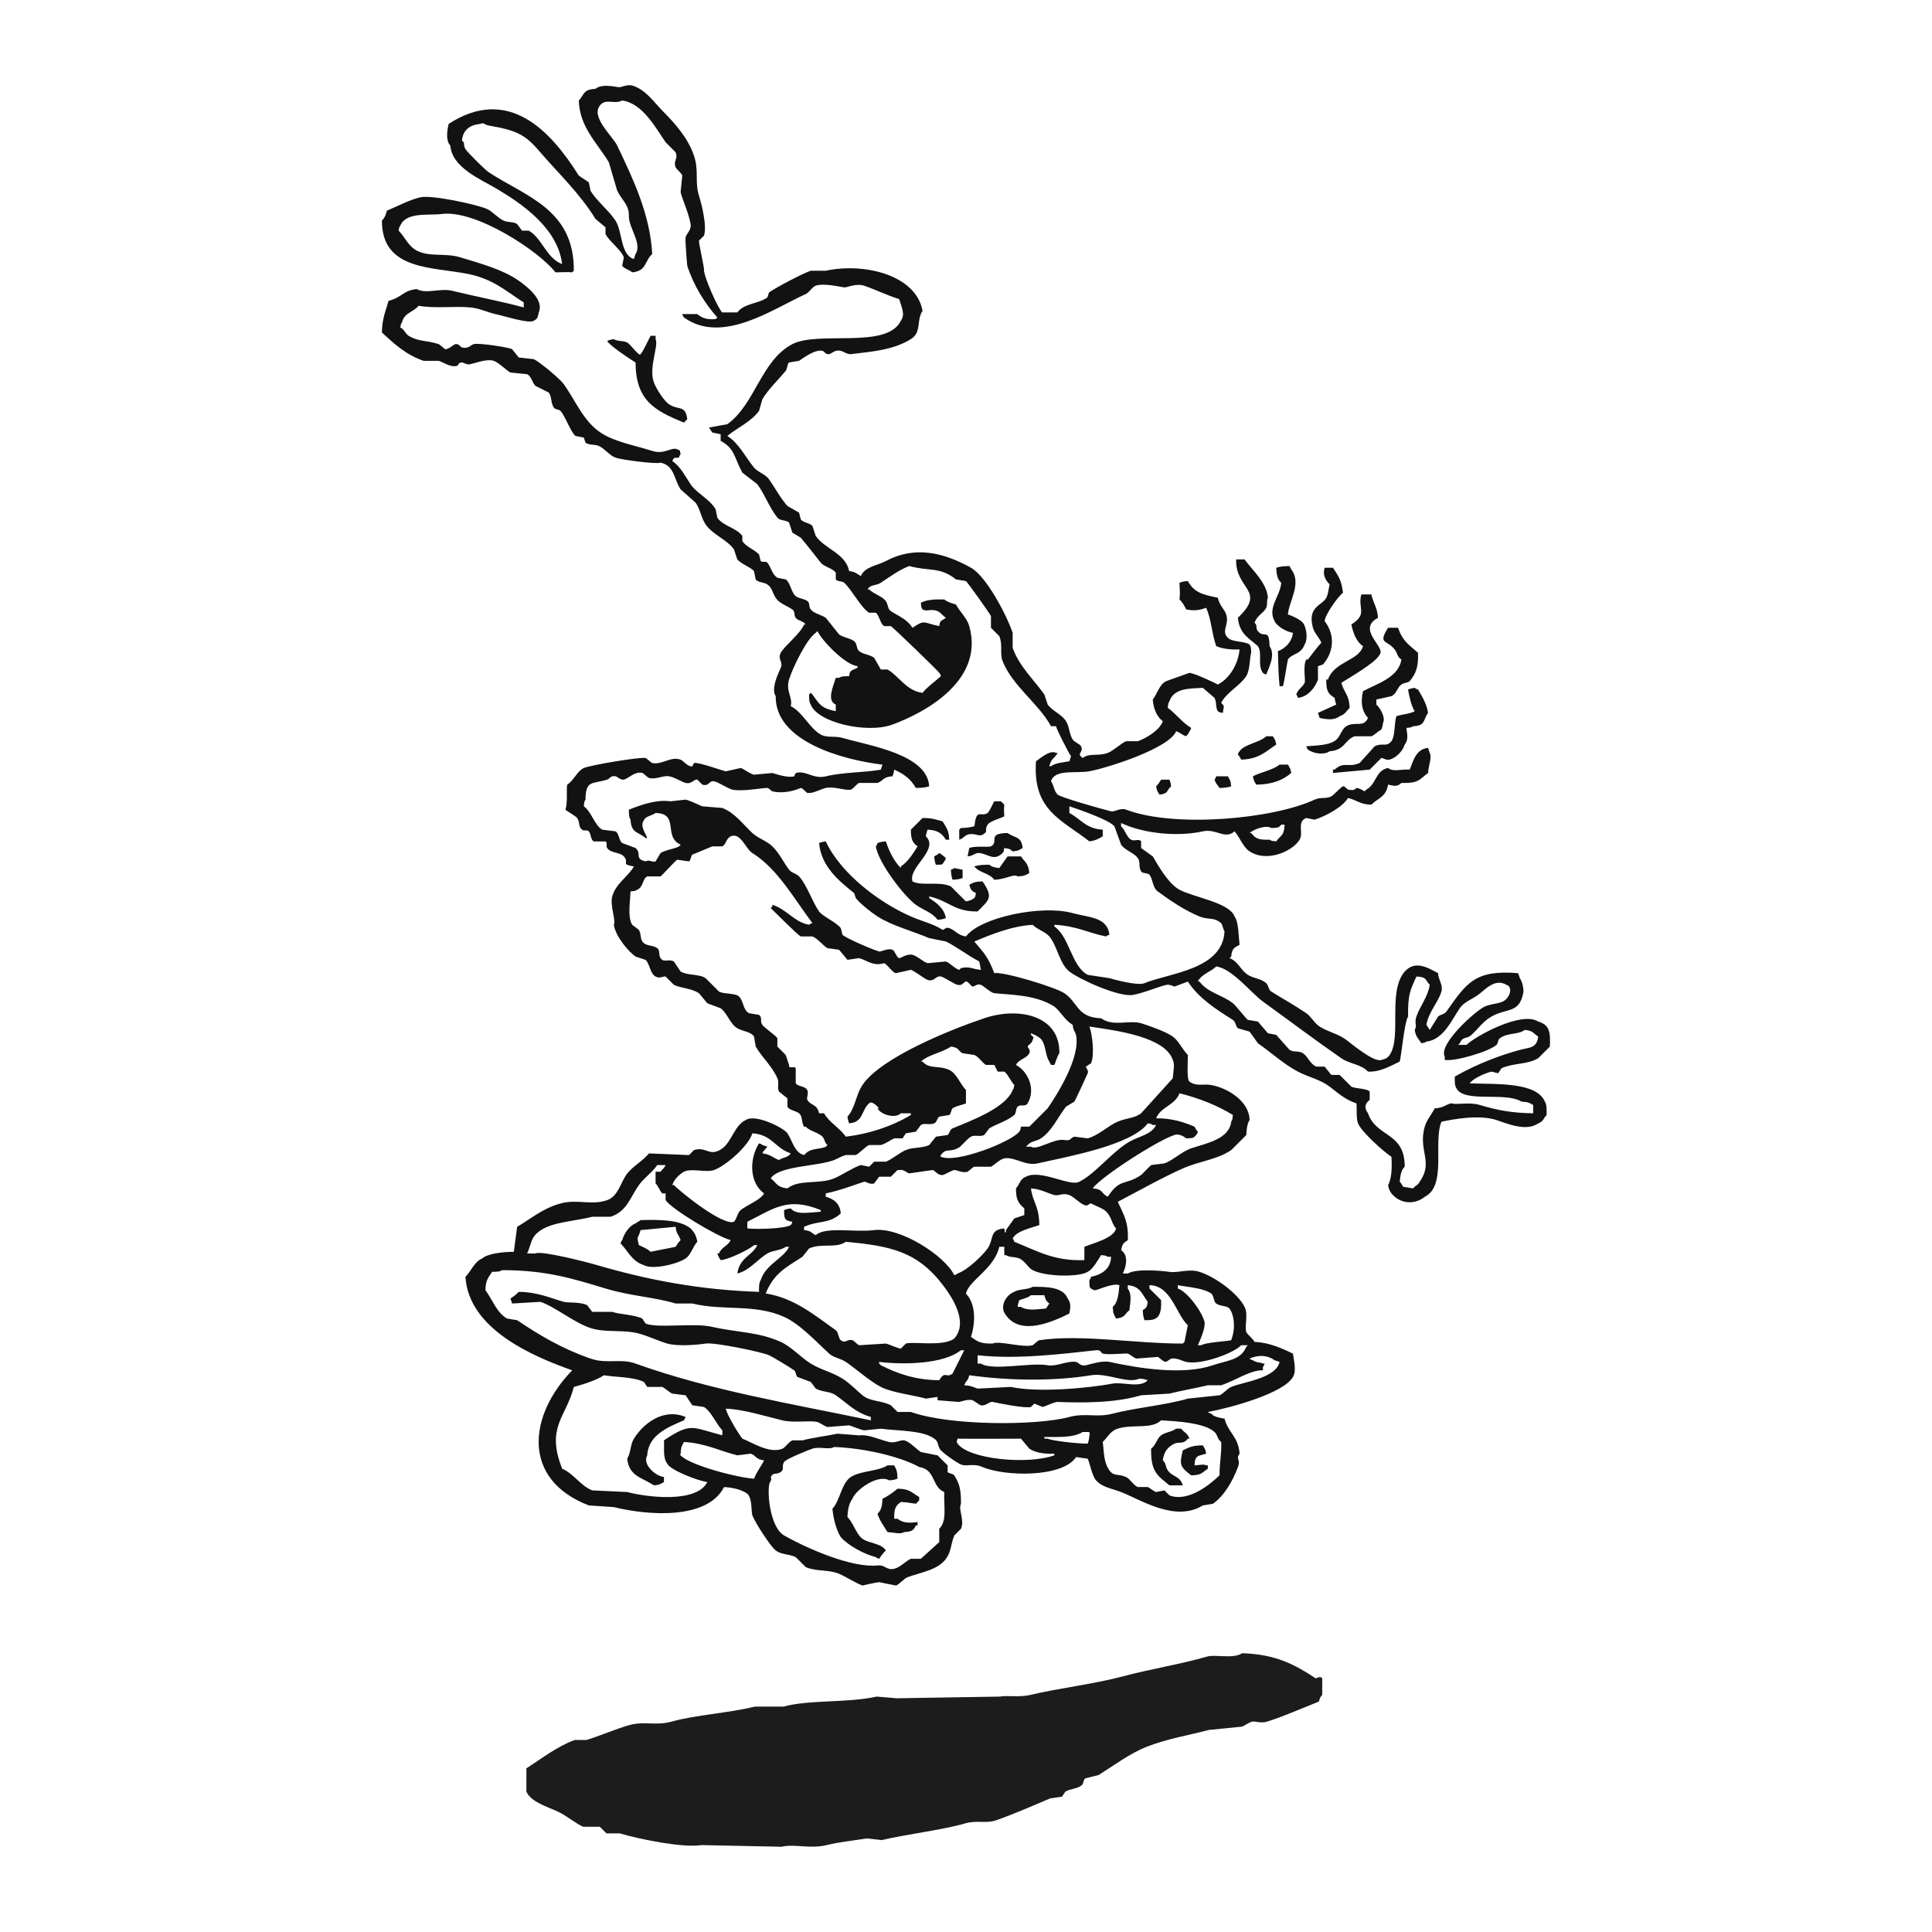
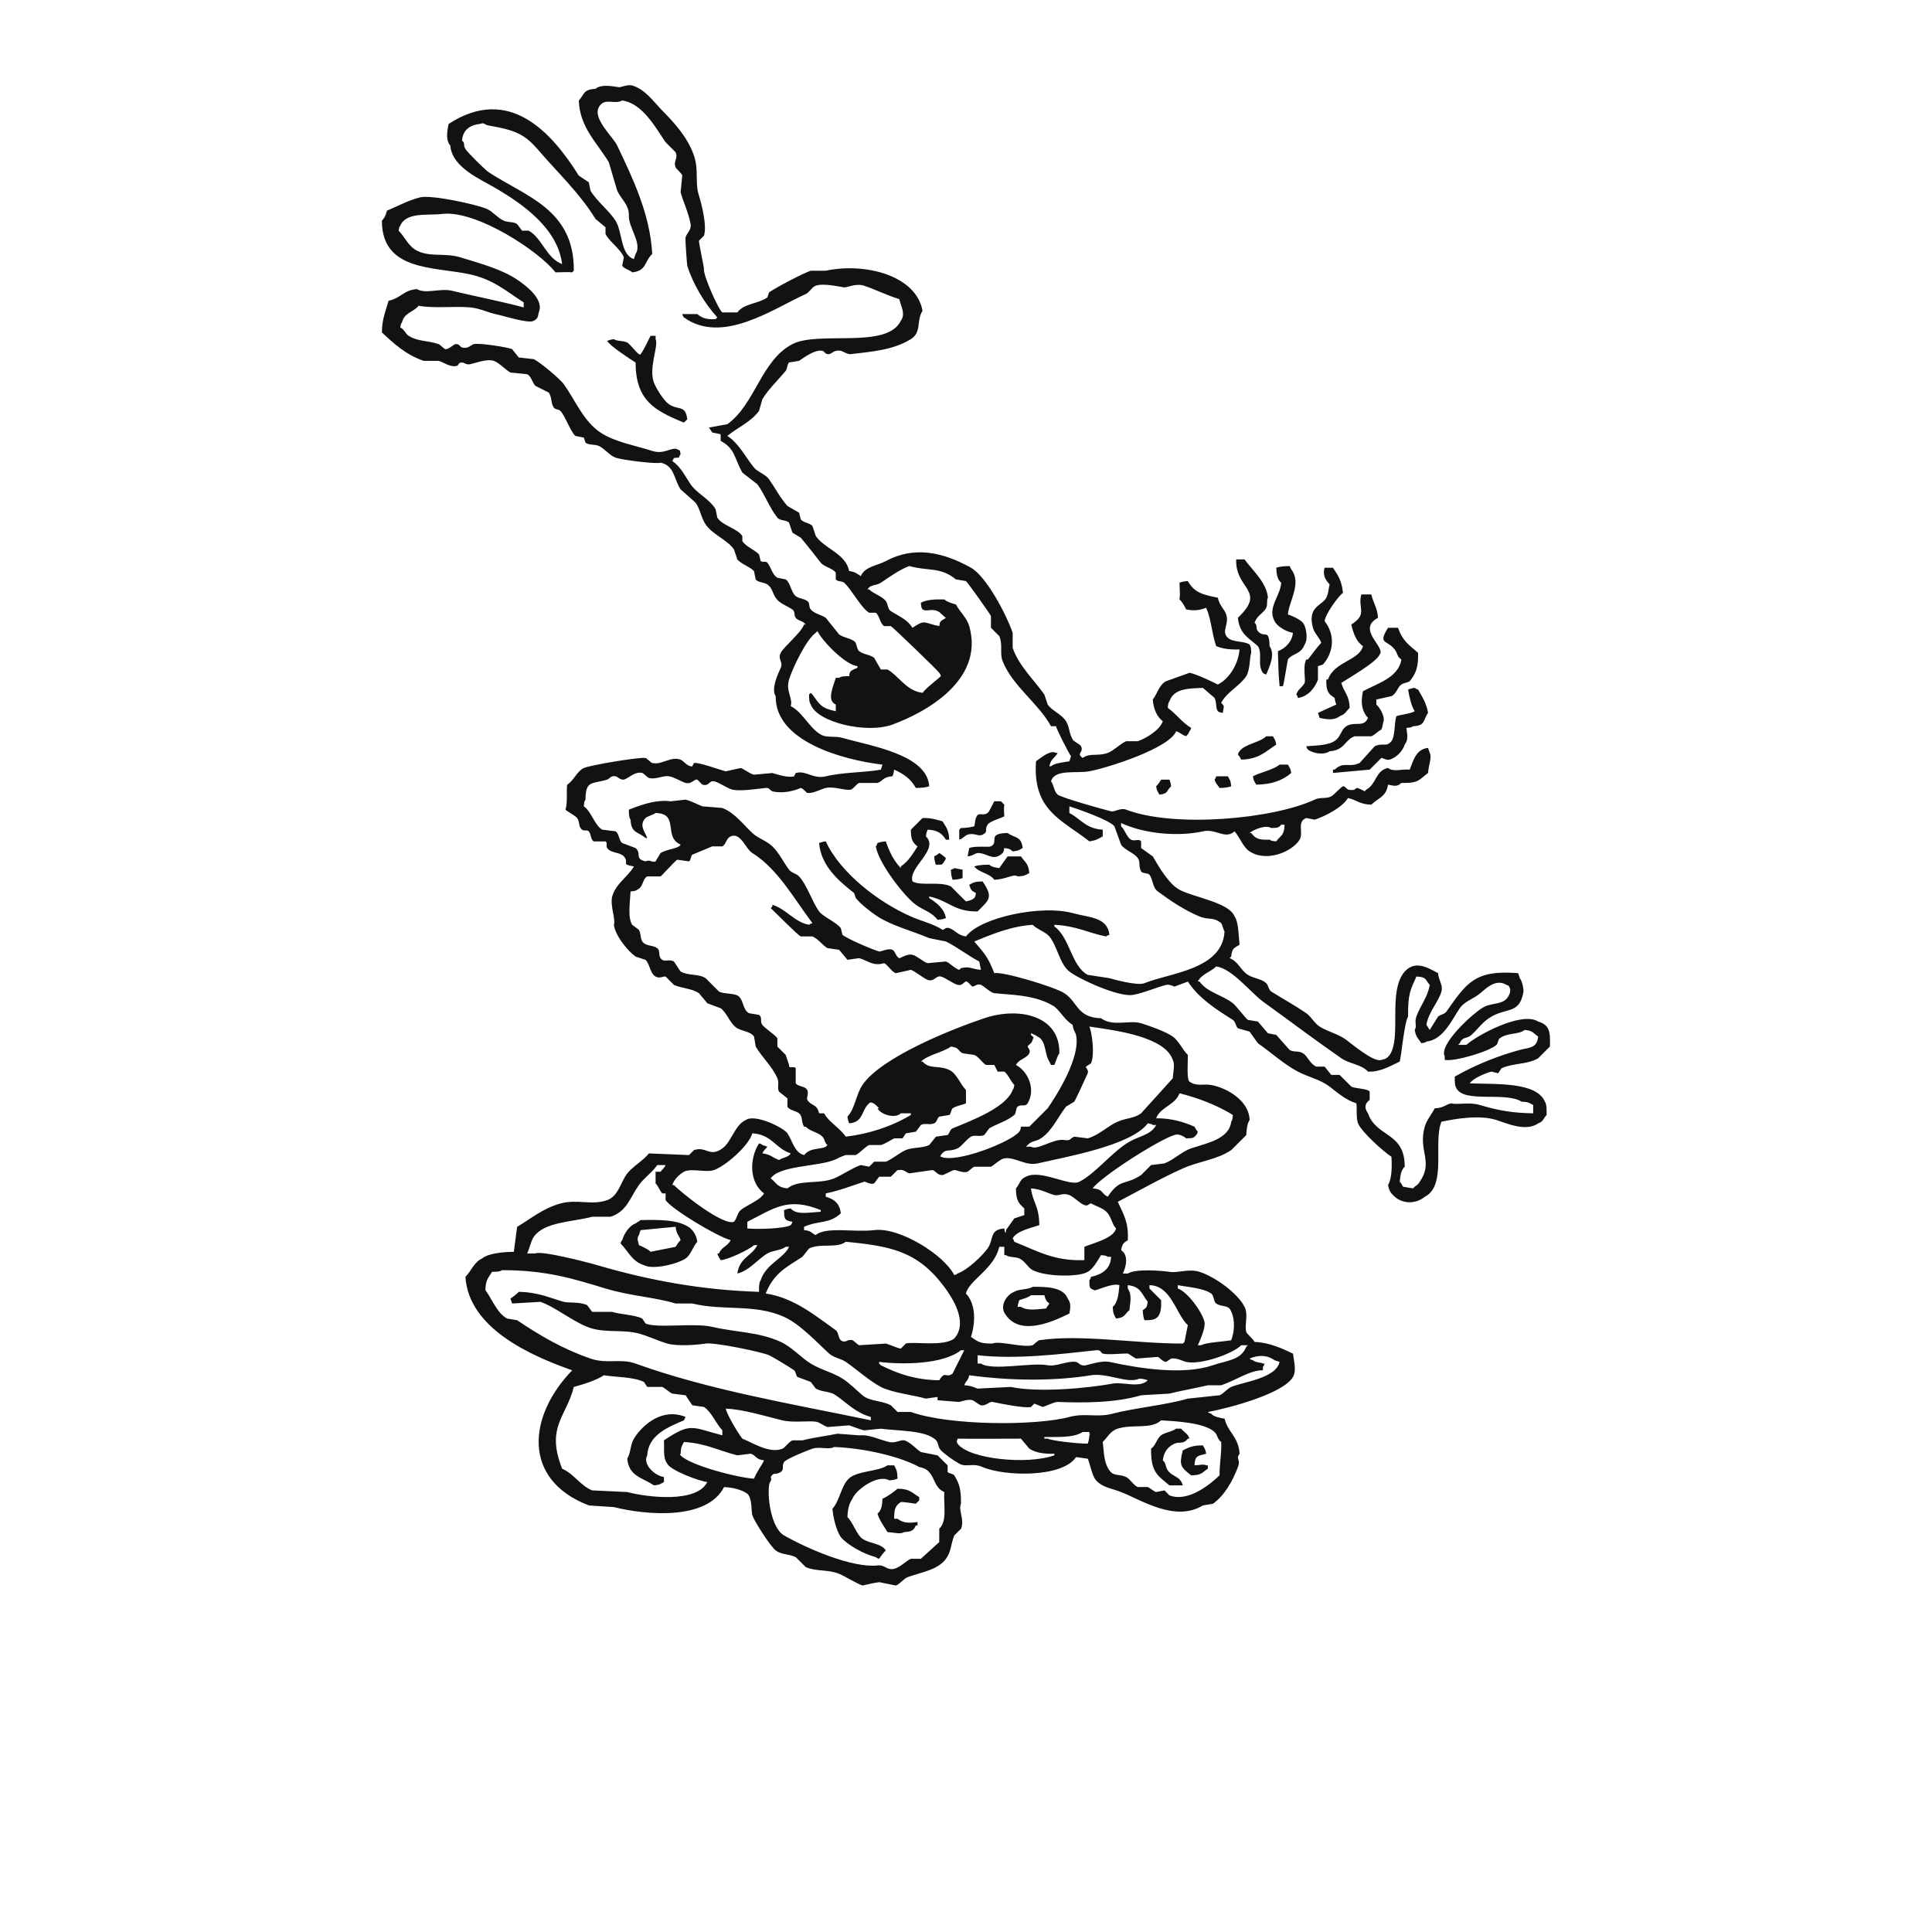
<svg xmlns="http://www.w3.org/2000/svg" version="1.0" id="Layer_1" x="0px" y="0px" width="192.756px" height="192.756px" viewBox="0 0 192.756 192.756" enable-background="new 0 0 192.756 192.756" xml:space="preserve">
  <g>
    <polygon fill-rule="evenodd" clip-rule="evenodd" fill="#FFFFFF" points="0,0 192.756,0 192.756,192.756 0,192.756 0,0  " />
    <path fill-rule="evenodd" clip-rule="evenodd" fill="#121212" d="M115.346,78.45c0.095,0.527,0.146,0.484,0.333,0.832   c0.939-0.112,0.657-0.388,1.165-0.832c-0.054-0.384-0.077-0.414-0.166-0.666h-0.832C115.699,78.026,115.545,78.259,115.346,78.45   L115.346,78.45L115.346,78.45z M66.74,40.331c-0.504-0.34-1.275-1.567-1.498-2.164c-0.554-1.479,0.498-3.688,0.167-4.328v-0.333   h-0.5c-0.224,0.403-0.704,1.492-0.999,1.832c-0.119,0.281-1.017-1.007-1.332-1.166c-0.424-0.213-0.984-0.098-1.332-0.333   c-0.384,0.054-0.414,0.077-0.666,0.167c0.165,0.436,2.363,1.873,2.83,2.164c0.027,3.756,1.825,4.769,4.827,5.993   c0.111-0.111,0.222-0.222,0.333-0.333C68.382,40.341,67.695,40.976,66.74,40.331L66.74,40.331L66.74,40.331z M139.149,64.8   c0.335,0.428,0.198,0.693,0.666,0.999c-0.262,1.816-2.487,2.424-3.829,3.163c-0.248,1.131-0.123,1.981,0.499,2.663   c-0.422,1.015-1.311,0.299-2.163,0.832c-0.399,0.25-0.537,0.787-0.832,1.166c-0.593,0.758-1.96,0.733-3.163,0.832   c0.107,0.288,0.032,0.163,0.166,0.333c0.561,0.418,1.636,0.549,2.164,0.167c1.542-0.112,1.485-1.134,2.497-1.499h1.665   c0.297-0.101,0.661-0.5,0.998-0.666c0.092-0.253,0.118-0.278,0.167-0.666c0.281-0.503-0.264-1.471-0.666-1.832v-0.5   c0.499-0.111,0.999-0.221,1.498-0.333c0.517-0.223,0.588-0.877,0.999-1.165c0.254-0.178,0.613-0.164,0.832-0.333   c0.611-0.75,0.878-1.388,0.832-2.83c-0.923-0.811-1.53-1.157-1.997-2.497h-0.999C137.441,64.315,138.367,63.798,139.149,64.8   L139.149,64.8L139.149,64.8z M121.338,77.451c-0.106,0.288-0.032,0.163-0.166,0.333c0.153,0.449,0.285,0.488,0.5,0.833   c0.514-0.008,0.853-0.058,1.165-0.167c-0.061-0.624-0.129-0.619-0.333-0.999H121.338L121.338,77.451L121.338,77.451z    M142.479,71.125c-0.147-0.94-0.603-1.636-0.999-2.331c-0.287-0.107-0.162-0.033-0.332-0.167c-0.384,0.054-0.414,0.078-0.666,0.167   c0.098,0.593,0.336,1.701,0.666,2.164c-0.383,0.252-1.462,0.348-1.832,0.5c-0.229,0.704-0.1,1.966-0.499,2.497   c-0.521,0.625-0.831,0.106-1.665,0.5l-1.497,1.665c-1.135,0.521-1.555-0.205-2.498,0.666h-0.166v0.333   c1.222-0.111,2.441-0.222,3.662-0.333c0.389-0.388,0.777-0.777,1.165-1.165c0.083-0.04,0.504,0.268,0.833,0.167   c0.663-0.205,1.277-0.817,1.498-1.498c0.395-0.53,0.247-0.983,0.166-1.665c0.387-0.038,0.47-0.033,0.666-0.167   C142.253,72.399,141.954,71.846,142.479,71.125L142.479,71.125L142.479,71.125z M126.332,73.456   c-0.616,0.626-2.188,0.783-2.663,1.499c-0.135,0.171-0.062,0.041-0.167,0.333c0.152,0.155,0.226,0.29,0.334,0.5   c1.763-0.046,2.44-0.807,3.495-1.498c-0.094-0.528-0.146-0.485-0.333-0.833H126.332L126.332,73.456L126.332,73.456z M127.164,61.97   c0.252,0.528,1.17,1.066,1.831,1.166c-0.079,0.903-0.803,1.589-1.498,1.831c0.034,1.295,0.056,2.392,0.167,3.496h0.333   c0.117-0.295,0.462-2.606,0.499-2.664c0.391-0.607,1.301-0.476,1.665-1.498c0.377-0.536,0.154-1.788-0.167-2.164   c-0.281-0.332-1.057-0.702-1.498-0.832c0.089-1.287,1.413-3.126,0.333-4.495c-0.055-0.111-0.11-0.222-0.166-0.333   c-0.555,0.001-0.991,0.048-1.332,0.167c0.032,0.686,0.114,1.171,0.499,1.499C127.72,59.509,126.43,60.621,127.164,61.97   L127.164,61.97L127.164,61.97z M130.327,65.799c-0.371,0.696-0.039,2.046-0.166,2.331c-0.191,0.425-0.657,0.606-0.832,1.165   c0.134,0.171,0.061,0.041,0.165,0.333c1.004-0.103,1.729-1.042,1.999-1.831v-1.332c0.165-0.055,0.332-0.111,0.499-0.167   c1.045-1.188,1.267-2.914,0.166-4.328c0.062-0.704,1.388-2.511,1.831-2.83c-0.141-1.258-0.492-1.727-0.999-2.497h-0.832   c-0.212,0.691,0.052,1.185,0.499,1.665c-0.106,0.344-0.107,0.912-0.333,1.332c-0.428,0.798-1.913,0.868-1.331,2.996   c0.156,0.575,0.627,0.928,0.832,1.498c-0.44,0.453-0.963,1.184-1.332,1.665H130.327L130.327,65.799L130.327,65.799z    M135.986,64.467c-0.401,1.462-2.848,1.506-3.495,3.329h-0.167c-0.019,1.124,0.173,1.425,0.832,1.831   c0.055,0.384,0.078,0.414,0.167,0.666c-0.61,0.278-1.22,0.555-1.83,0.833c0.055,0.167,0.11,0.333,0.165,0.5   c0.696,0.156,1.479,0.261,1.998-0.167c0.582-0.205,0.621-0.47,0.999-0.832c-0.05-1.337-0.558-1.514-0.833-2.497   c0.788-0.509,3.508-2.064,3.829-2.83c0.652-0.711-2.356-2.5-0.166-3.662c-0.075-1.052-0.461-1.418-0.666-2.33h-0.999   c-0.387,1.383,0.677,1.947-0.998,2.996C135.018,63.194,135.327,64.025,135.986,64.467L135.986,64.467L135.986,64.467z    M128.829,77.118c-0.095-0.527-0.146-0.484-0.333-0.832h-0.832c-0.646,0.534-1.93,0.774-2.663,1.165   c0.094,0.527,0.146,0.484,0.332,0.833C126.887,78.273,128,77.845,128.829,77.118L128.829,77.118L128.829,77.118z M123.502,61.637   c0.171,1.648,1.099,2.008,1.998,2.83c0.49,0.729-0.082,1.872,0.5,2.663c0.17,0.134,0.04,0.062,0.332,0.167   c0.355-0.856,0.91-2.009,0.333-2.83c-0.045-1.862-0.535-0.726-1.165-1.498c-0.281-0.345,0.014-0.553-0.333-0.833   c0.248-0.75,0.899-0.948,1.165-1.498c0.166-0.342,0.013-0.766,0.167-0.999c-0.107-1.511-1.589-2.79-2.331-3.829h-0.832   C123.211,58.819,126.423,58.878,123.502,61.637L123.502,61.637L123.502,61.637z M148.805,106.914   c0.221,0.057,0.443,0.111,0.665,0.166c0.111-0.166,0.222-0.332,0.333-0.5c1.245-0.551,2.54-0.344,3.662-0.998   c0.389-0.389,0.777-0.775,1.165-1.166c0.076-1.508-0.066-2.172-1.165-2.496c-1.654-1.074-6.256,1.457-7.158,2.33h-0.832   l0.166-0.166c0.307-0.723,0.665-0.377,1.166-0.832c0.672-0.611,1.157-1.355,1.998-1.83c1.538-0.873,2.767-0.291,3.162-2.332   c0.103-0.217-0.059-1.135-0.333-1.498c-0.056-0.166-0.11-0.332-0.166-0.498c-4.335-0.36-5.146,0.984-7.158,3.828   c-0.199,0.281-0.562,0.275-0.833,0.5c-0.276,0.443-0.555,0.887-0.831,1.33c-0.115-0.127-0.22-0.371-0.333-0.498   c0.196-1.266,1.214-2.309,1.498-3.33c0.183-0.658-0.285-1.084-0.334-1.83c-1.034-0.556-2.269-1.316-3.328-0.167   c-1.729,2.003-0.282,6.517-1.498,8.323c-0.252,0.318-0.36,0.381-0.833,0.498c-0.729,0.271-2.859-1.518-3.495-1.996   c-0.818-0.617-1.804-0.787-2.664-1.332c-0.509-0.322-0.866-1.014-1.331-1.332c-1.224-0.836-2.248-1.379-3.496-2.164   c-0.271-0.17-0.276-0.621-0.499-0.832c-0.478-0.451-1.256-0.471-1.831-0.832c-0.723-0.455-0.969-1.352-1.831-1.665l0.167-0.167   c0.078-0.819,0.292-0.866,0.832-1.165c-0.102-0.889-0.088-2.278-0.499-2.83c-0.523-1.396-4.075-1.905-5.493-2.664   c-1.041-0.557-2.047-2.25-2.664-3.329c-0.388-0.277-0.776-0.555-1.165-0.832v-0.666c-0.227-0.306-0.638,0.029-0.999-0.167   c-0.452-0.246-0.602-1.001-0.998-1.332v-0.333c2.41,1.13,5.828,1.359,8.156,0.832c1.334-0.301,2.199,0.852,3.163,0   c0.52,0.584,0.846,1.571,1.497,1.998c1.73,1.132,4.29,0.001,4.994-1.165c0.423-0.7-0.314-1.792,0.666-2.164   c0.277,0.055,0.556,0.111,0.832,0.167c1.061-0.339,2.779-1.23,3.329-2.164c0.964,0.233,1.175,0.643,2.331,0.666   c0.684-0.676,1.483-0.772,1.664-1.998c0.612,0.126,0.898,0.234,1.332-0.167c1.776,0.038,1.771-0.339,2.663-0.999   c0.052-0.829,0.406-1.552,0.167-1.997l-0.167-0.5c-1.204,0.112-1.467,1.261-1.831,2.164c-0.858-0.062-1.644,0.258-2.164-0.167   c-1.271,0.265-1.133,1.595-2.163,2.164c-0.056,0.056-0.111,0.111-0.167,0.167c-1.392-0.758-0.396,0.064-1.665-0.167   c-0.041-0.008-0.365-0.393-0.499-0.333c-0.284,0.128-0.863,0.837-1.165,0.999c-0.554,0.296-1.041,0.041-1.665,0.333   c-4.143,1.937-13.977,2.84-18.81,0.999c-0.568-0.217-1.137,0.253-1.498,0.167c-0.925-0.224-4.922-1.357-5.327-1.665   c-0.362-0.32-0.378-0.942-0.665-1.332c0.36-1.25,2.517-0.758,3.828-0.999c1.778-0.327,7.971-2.285,8.656-3.995   c0.501,0.172,0.493,0.336,0.999,0.499c0.188-0.259,0.183-0.135,0.332-0.499c0.135-0.171,0.062-0.041,0.167-0.333   c-0.867-0.502-1.507-1.411-2.331-1.997c0.038-0.386,0.033-0.47,0.167-0.666c0.456-1.317,2.011-1.262,3.329-1.332   c0.389,0.333,0.776,0.666,1.165,0.999c0.244,0.467,0.081,0.964,0.333,1.332c0.179,0.126,0.153,0.104,0.499,0.167   c0.07-0.688,0.236-0.609-0.166-0.999c0.505-1.036,1.86-1.686,2.497-2.664c0.403-0.618,0.336-1.941,0.499-2.331   c-0.018-0.421-0.021-0.616-0.167-0.832c-0.572-0.359-1.681-0.208-2.163-0.666c-0.708-0.67,0.171-1.333-0.166-2.331   c-0.184-0.54-0.669-0.867-0.833-1.665c-1.502-0.312-2.339-0.493-2.996-1.665c-0.433,0.033-0.565,0.074-0.832,0.167   c0.021,0.838,0.082,1.067,0,1.664c0.285,0.272,0.485,0.62,0.666,0.999c0.761,0.152,1.312,0.103,1.997-0.167   c0.53,1.207,0.52,2.412,0.998,3.829c0.631,0.261,1.333,0.359,2.331,0.333c-0.131,1.513-1.05,2.939-2.164,3.496   c0,0-2.065-1.042-2.83-1.166l-2.33,0.833c-0.696,0.344-0.871,1.25-1.332,1.831c0.067,0.946,0.419,1.728,0.999,2.164   c-0.312,0.905-1.643,1.691-2.496,1.998h-1.166c-0.525,0.214-1.296,0.978-1.831,1.166c-1.056,0.37-1.769-0.032-2.497,0.5   c-0.706-0.487,0.138-0.5-0.166-1.166c-0.089-0.195-0.699-0.445-0.832-0.666c-0.371-0.615-0.306-1.239-0.666-1.831   c-0.412-0.676-1.396-1.04-1.831-1.665c-0.111-0.333-0.222-0.666-0.333-0.999c-1.012-1.444-2.54-2.846-3.162-4.661v-1.498   c-0.623-1.824-2.632-5.637-4.162-6.492c-2.838-1.586-5.688-2.167-8.489-0.666c-0.89,0.477-2.08,0.538-2.497,1.499   c-0.419-0.247-0.524-0.415-1.166-0.5c-0.339-1.757-2.452-2.218-3.329-3.496c-0.111-0.333-0.222-0.666-0.333-0.999   c-0.265-0.321-0.906-0.309-1.165-0.666c-0.055-0.222-0.111-0.444-0.166-0.666c-0.389-0.222-0.777-0.444-1.165-0.666   c-0.741-0.846-1.17-1.711-1.832-2.663c-0.349-0.502-1.121-0.708-1.498-1.166c-0.897-1.086-1.469-2.381-2.664-3.163   c1.061-0.864,2.359-1.395,3.163-2.497c0.111-0.388,0.223-0.777,0.333-1.165c0.604-1.009,1.597-1.94,2.33-2.83   c0.159-0.193,0.146-0.691,0.333-0.833c0.333-0.055,0.666-0.111,0.999-0.166c0.449-0.301,1.567-1.152,2.33-0.999   c0.184,0.037,0.291,0.391,0.666,0.333c0.278-0.043,0.527-0.467,1.165-0.333c0.207,0.043,0.68,0.373,0.999,0.333   c1.95-0.241,4.217-0.383,5.992-1.499c1.107-0.695,0.516-1.801,1.165-2.83c-0.651-3.564-5.799-4.821-9.654-3.995h-1.498   c-0.75,0.244-3.453,1.662-4.162,2.164c-0.056,0.167-0.111,0.333-0.166,0.499c-0.895,0.649-2.316,0.577-2.997,1.498h-1.499   c-0.315-0.156-1.917-3.662-1.831-4.328c0.02-0.152-0.535-2.668-0.5-2.83l0.5-0.5c0.339-0.973-0.285-3.328-0.5-3.995   c-0.433-1.345,0.016-2.48-0.5-3.995c-0.617-1.814-1.941-3.255-3.163-4.494c-0.856-0.868-1.689-2.118-2.996-2.497   c-0.477-0.138-1.116,0.197-1.332,0.167c-0.727-0.103-1.768-0.316-2.331,0.167c-1.232,0.055-1.091,0.533-1.665,1.165   c0.09,2.665,1.793,4.166,2.996,6.159c0.278,0.943,0.555,1.886,0.833,2.83c0.429,0.91,1.206,1.423,1.165,2.497   c-0.046,1.193,1.371,2.805,0.666,3.828c-0.056,0.167-0.111,0.333-0.167,0.5c-1.348-0.413-1.126-2.729-1.831-3.829   c-0.645-1.005-1.892-1.962-2.497-2.996c-0.056-0.277-0.111-0.555-0.167-0.832c-0.333-0.222-0.666-0.444-0.999-0.666   c-2.753-4.398-6.991-9.047-12.984-5.16c-0.163,0.712-0.306,1.661,0.167,2.164c0.165,2.211,3.075,3.382,4.661,4.328   c2.526,1.505,6.053,3.92,6.491,7.49c-1.572-0.574-1.975-2.567-3.329-3.329h-0.666c-0.167-0.222-0.333-0.444-0.5-0.666   c-0.409-0.258-0.856-0.127-1.332-0.333c-0.586-0.254-1.101-0.918-1.665-1.165c-1.087-0.476-5.557-1.425-6.658-1.165   c-1.109,0.262-2.27,0.893-3.329,1.332c-0.117,0.449-0.23,0.72-0.5,0.999c-0.014,5.014,5.122,4.593,8.655,5.327   c2.492,0.518,3.75,1.728,5.494,2.83v0.5c-1.86-0.521-4.724-1.077-7.158-1.665c-1.177-0.285-2.619,0.357-3.496-0.166   c-1.371,0.109-1.551,0.886-2.829,1.165c-0.271,0.963-0.665,1.826-0.666,3.163c1.217,1.131,2.4,2.228,4.161,2.83h1.499   c0.461,0.118,1.162,0.685,1.831,0.5c0.188-0.052,0.078-0.331,0.499-0.333c0.218-0.001,0.413,0.255,0.833,0.167   c0.51-0.107,1.637-0.559,2.33-0.333c0.514,0.167,1.24,0.937,1.665,1.165c0.555,0.056,1.11,0.111,1.664,0.167   c0.432,0.201,0.513,0.843,0.833,1.166c0.444,0.221,0.888,0.443,1.332,0.666c0.341,0.525,0.18,0.992,0.499,1.498   c0.13,0.206,0.509,0.165,0.666,0.333c0.487,0.522,1.021,2.117,1.498,2.497c0.277,0.056,0.555,0.111,0.833,0.167   c0.055,0.167,0.111,0.333,0.167,0.5c0.354,0.282,0.884,0.137,1.331,0.333c0.587,0.258,1.063,0.952,1.665,1.165   c0.7,0.249,4.215,0.671,4.494,0.5c1.395,0.292,1.329,1.654,1.998,2.663c0.5,0.444,0.999,0.888,1.498,1.332   c0.471,0.653,0.539,1.479,0.999,2.165c0.685,1.021,2.141,1.515,2.83,2.497c0.111,0.333,0.222,0.666,0.333,0.999   c0.366,0.45,1.347,0.778,1.665,1.166c0.056,0.277,0.111,0.555,0.167,0.833c0.253,0.316,0.819,0.26,1.166,0.499   c0.493,0.34,0.488,0.804,0.832,1.332c0.374,0.575,1.074,0.763,1.665,1.165c0.312,0.212,0.108,0.51,0.333,0.832   c0.168,0.242,0.615,0.304,0.833,0.5c0.056,0.056,0.111,0.111,0.167,0.167h-0.167c-0.349,0.899-2.01,2.188-2.33,2.83   c-0.329,0.66,0.272,0.887,0,1.498c-0.243,0.543-0.995,2.071-0.5,2.83c-0.069,4.462,6.561,6.329,10.654,6.825   c-0.056,0.167-0.111,0.333-0.167,0.5c-1.713,0.299-3.744,0.244-5.493,0.666c-1.256,0.303-1.989-0.631-2.997-0.333l-0.166,0.333   c-0.671,0.177-1.824-0.243-2.164-0.333c-0.61,0.056-1.221,0.111-1.831,0.167c-0.441-0.09-1.039-0.598-1.332-0.666   c-0.5,0.111-0.999,0.222-1.498,0.333c-0.487-0.123-2.716-0.935-3.163-0.832c-0.055,0.111-0.111,0.222-0.167,0.333   c-0.474,0.055-0.868-0.559-1.165-0.666c-1.007-0.364-1.831,0.543-2.83,0.333c-0.111-0.024-0.555-0.478-0.666-0.5   c-0.595-0.119-5.56,0.72-6.159,0.999c-0.69,0.321-0.979,1.234-1.665,1.665c-0.087,0.657,0.064,1.719-0.166,2.497   c0.233,0.214,0.994,0.597,1.165,0.832c0.299,0.413,0.094,0.88,0.5,1.165c0.235,0.166,0.49-0.039,0.666,0.167   c0.243,0.285,0.159,0.823,0.5,0.999h1.165c0.238,0.142,0.005,0.436,0.167,0.666c0.367,0.524,1.27,0.383,1.665,0.832   c0.599,0.679-0.393,0.755,0.999,0.999c-0.557,0.995-1.828,1.723-2.164,2.997c-0.237,0.896,0.374,2.318,0.167,2.83   c0.136,1.091,1.409,2.639,2.164,3.162l0.999,0.333c0.447,0.441,0.43,1.342,0.999,1.664c0.418,0.236,0.794-0.068,0.999,0   c0.277,0.277,0.555,0.555,0.833,0.832c0.869,0.373,1.753,0.336,2.497,0.832c0.277,0.334,0.555,0.666,0.832,1   c0.444,0.166,0.888,0.332,1.332,0.498c0.644,0.463,0.952,1.598,1.665,1.998c0.556,0.312,1.355,0.336,1.665,0.832   c0.056,0.334,0.111,0.666,0.167,0.998c0.611,1.049,1.64,1.957,2.164,3.164c0.207,0.475-0.064,0.957,0.167,1.332   c0.277,0.221,0.555,0.443,0.833,0.666v0.832c0.197,0.363,0.843,0.402,1.165,0.666c0.384,0.314,0.203,0.916,0.499,1.33h0.167   c0.417,0.469,1.236,0.547,1.665,1c0.268,0.283,0.179,0.582,0.5,0.832c-0.056,0.055-0.111,0.111-0.167,0.166   c-0.644,0.303-1.559,0.072-2.164,0.832c-0.967-0.221-1.172-1.455-1.664-2.164c-0.294-0.506-3.204-1.998-4.162-1.33   c-1.083,0.475-1.422,2.176-2.331,2.828c-1.281,0.922-1.571-0.229-2.83,0.166l-0.499,0.5c-1.332-0.055-2.664-0.109-3.995-0.166   c-0.593,0.734-1.64,1.318-2.164,1.998c-0.678,0.879-0.878,2.26-1.998,2.662c-1.534,0.555-2.98-0.129-4.661,0.334   c-1.79,0.492-2.967,1.533-4.328,2.33c-0.111,0.832-0.222,1.664-0.333,2.496c-1.03,0.002-2.576,0.148-3.163,0.666   c-0.771,0.311-1.109,1.285-1.665,1.832c0.332,5.146,6.526,7.869,10.653,9.322c-4.385,4.521-5.075,10.896,1.665,13.482   c0.833,0.055,1.665,0.111,2.497,0.166c3.265,0.816,9.292,1.326,10.986-1.998c0.863,0.037,1.777,0.262,2.331,0.666   c0.506,0.484,0.366,1.795,0.5,2.164c0.241,0.67,1.799,3.092,2.33,3.496c0.583,0.443,1.258,0.314,1.998,0.666   c0.333,0.332,0.666,0.666,0.999,0.998c1.062,0.449,2.253,0.217,3.33,0.666c0.633,0.266,1.686,0.943,2.33,1.166   c0.458-0.102,1.126-0.268,1.665-0.334c0.555,0.111,1.11,0.223,1.665,0.334c0.357-0.102,0.792-0.699,1.166-0.832   c1.448-0.52,3.02-0.725,3.828-1.832c0.547-0.748,0.444-1.359,0.833-2.33c0.222-0.223,0.444-0.443,0.666-0.666   c0.386-0.883-0.297-1.924,0-2.496c0.009-1.424-0.143-1.99-0.666-2.83c-0.108-0.174-0.564-0.193-0.666-0.334v-0.666l-0.999-0.998   c-0.555-0.111-1.11-0.223-1.665-0.332c-0.412-0.242-1.112-1.047-1.664-1.166c-0.373-0.08-0.907,0.312-1.499,0.166   c-1.128-0.279-2.024-0.771-2.996-0.666c-0.721-0.055-1.443-0.109-2.164-0.166c-1.017,0.211-2.608,0.418-3.496,0.666h-0.999   c-0.351,0.121-0.726,0.719-0.999,0.832c-1.313,0.541-3.116-0.682-3.995-0.998c-0.427-0.535-1.51-2.342-1.665-2.996   c1.632,0.029,4.12,0.795,5.66,1.166c1.163,0.277,2.709-0.02,3.495,0.164c0.154,0.037,0.778,0.449,0.999,0.5   c0.721-0.055,1.442-0.109,2.164-0.166c0.247,0.07,1.132,0.434,1.499,0.5c0.555-0.057,1.109-0.111,1.665-0.168   c1.661,0.229,4.217,0.145,5.327,1c0.475,0.293,0.302,0.799,0.666,1.164c0.427,0.43,1.322,1.051,1.832,1.332   c0.692,0.385,1.305-0.111,2.33,0.334c2.147,0.93,7.941,1.088,9.321-1c0.389,0.057,0.777,0.111,1.166,0.168   c0.229,0.523,0.434,1.73,0.832,2.162c0.647,0.705,1.47,0.771,2.497,1.166c1.969,0.758,5.365,3.033,8.156,1.332   c0.333-0.055,0.665-0.111,0.999-0.166c1.143-0.814,1.957-2.229,2.496-3.662c0.308-0.816-0.259-0.768,0.167-1.332   c-0.124-1.746-1.157-2.094-1.498-3.496c-0.519-0.098-1.038-0.166-1.332-0.498c-0.287-0.109-0.163-0.033-0.333-0.168   c2.365-0.443,7.557-1.873,8.489-3.496c0.373-0.646,0.079-1.66,0-2.33c-1.076-0.508-2.356-1.113-3.828-1.164   c-0.166-0.332-0.761-0.77-0.832-1c-0.195-0.621,0.226-1.709-0.167-2.496c-0.677-1.359-2.949-3.008-4.494-3.496   c-1.099-0.346-2.107,0.135-2.996,0c-0.74-0.111-3.367-0.342-4.161,0.166h-0.5c0.35-0.719,0.586-1.824-0.166-2.33   c0.114-0.637,0.23-0.719,0.666-0.998c0.076-1.832-0.398-2.502-1-3.828c2.075-1.082,4.352-2.379,6.492-3.33   c1.699-0.754,3.403-0.859,4.828-1.832c0.499-0.498,0.999-0.998,1.498-1.496c0.029-0.553,0.089-1.152,0.332-1.498   c-0.033-1.906-2.229-3.207-3.828-3.496c-0.772-0.141-1.451,0.174-2.164-0.334c-0.291-0.17-0.175-1.812-0.166-2.662   c-0.525-0.504-0.915-1.418-1.499-1.832c-0.719-0.512-2.347-1.078-3.162-1.332c-1.157-0.359-2.805,0.377-3.995-0.498   c-2.425-0.076-2.311-1.604-3.662-2.498c-0.952-0.629-6.254-2.217-6.991-1.996c-0.681-1.725-0.978-1.94-1.998-3.164   c1.693-0.708,3.757-1.553,5.827-1.664c0.437,0.461,1.269,0.685,1.664,1.165c0.804,0.974,1.01,2.729,1.997,3.496   c1.034,0.802,4.939,2.565,6.326,2.331c1.023-0.176,2.425-0.775,3.329-1c0.329-0.082,0.776,0.162,0.832,0.166   c0.443-0.166,0.888-0.332,1.332-0.498c1.074,1.658,2.805,2.76,4.494,3.828c0.261,0.166,0.28,0.643,0.499,0.832   c0.389,0.111,0.777,0.223,1.165,0.334c0.278,0.387,0.556,0.775,0.833,1.164c1.309,0.91,2.616,2.111,3.994,2.83   c1.09,0.566,2.211,0.771,3.163,1.498c0.788,0.602,1.57,1.316,2.664,1.664c0.073,0.402-0.045,1.479,0.166,1.998   c0.344,0.85,2.535,2.816,3.329,3.33c0.073,1.018,0.034,2.189-0.333,2.828c0.111,0.613,0.304,0.834,0.666,1.166   c0.891,0.752,2.136,0.705,2.996,0c2.229-1.113,0.808-5.473,1.665-7.49c1.203-0.252,3.731-0.734,5.493-0.166   c0.978,0.314,2.929,1.195,4.161,0.332c0.547-0.219,0.485-0.467,0.833-0.832c0.011-0.516,0.023-1.051-0.167-1.332   c-0.826-1.98-4.851-1.727-7.49-1.83C146.93,107.596,148.228,107.053,148.805,106.914L148.805,106.914L148.805,106.914z    M126.831,82.611c0.643-0.022,0.71,0.003,0.999-0.333h0.333c-0.037,1.133-0.387,1.034-0.832,1.665   c-0.386-0.038-0.47-0.033-0.666-0.167c-1.106,0.028-1.376-0.089-1.831-0.666h-0.167C125.069,82.756,126.304,82.271,126.831,82.611   L126.831,82.611L126.831,82.611z M79.391,59.473c-0.456-0.36-0.536-1.359-0.999-1.664c-0.277-0.056-0.555-0.111-0.832-0.167   c-0.565-0.376-0.574-0.965-0.999-1.499c-0.153-0.191-0.488-0.003-0.667-0.167c-0.055-0.222-0.111-0.443-0.167-0.666   c-0.472-0.487-1.294-0.751-1.664-1.332v-0.499c-0.529-0.795-1.945-0.998-2.497-1.831c-0.056-0.277-0.111-0.555-0.166-0.832   c-0.586-1.028-1.876-1.578-2.497-2.497c-0.609-0.901-0.966-1.718-1.831-2.331c0.247-0.412,0.07-0.264,0.666-0.333   c0.107-0.287,0.033-0.163,0.167-0.333c-0.146-0.536,0.09-0.257-0.333-0.5c-0.6-0.252-1.272,0.558-2.497,0.167   c-1.785-0.571-3.756-0.896-5.16-1.831c-1.698-1.131-2.476-3.157-3.662-4.828c-0.371-0.522-2.4-2.219-2.997-2.497   c-0.499-0.056-0.999-0.111-1.498-0.167c-0.222-0.277-0.444-0.555-0.666-0.832c-0.381-0.188-3.314-0.642-3.829-0.5   c-0.287,0.079-0.529,0.494-1.165,0.333c-0.186-0.047-0.291-0.401-0.666-0.333c-0.167,0.03-0.721,0.562-0.999,0.5   c-0.128-0.029-0.538-0.458-0.666-0.5c-1.249-0.41-2.016-0.23-2.996-0.833c-0.315-0.193-0.406-0.609-0.833-0.833   c0.066-0.342,0.041-0.32,0.166-0.499c0.242-0.991,1.12-1.003,1.665-1.665c1.481,0.289,3.632,0.021,5.16,0.167   c0.913,0.086,1.805,0.518,2.497,0.666c1.017,0.217,3.329,0.982,3.828,0.666c0.4-0.218,0.393-0.339,0.5-0.833   c0.542-1.276-1.165-2.574-1.998-3.163c-1.554-1.098-3.737-1.698-5.826-2.331c-1.554-0.47-3.035,0-4.329-0.666   c-0.883-0.455-1.172-1.332-1.831-1.998c0.066-0.342,0.042-0.321,0.167-0.499c0.597-1.397,2.787-0.993,4.161-1.166   c3.398-0.425,9.699,3.72,11.319,5.826c0.713-0.008,1.363-0.05,1.665,0c0.055-0.056,0.111-0.111,0.167-0.167   c0.053-6.136-4.816-7.402-8.489-9.821c-0.343-0.226-2.143-1.994-2.331-2.331c-0.263-0.473,0.031-0.514-0.333-0.832   c0.082-1.077,0.812-1.56,1.831-1.665c0.403-0.166,0.372,0.087,0.833,0.167c2.697,0.466,3.602,0.871,4.994,2.497   c1.916,2.238,4.077,4.241,5.66,6.825c0.333,0.277,0.666,0.555,0.999,0.832v0.666c0.398,0.788,1.515,1.512,1.831,2.33   c-0.055,0.277-0.111,0.555-0.167,0.833c0.127,0.272,0.782,0.444,0.999,0.666c1.46-0.144,1.206-1.107,1.998-1.832   c-0.213-3.99-1.951-7.567-3.496-10.819c-0.411-0.865-2.461-2.667-1.832-3.829c0.565-1.014,1.495-0.217,2.331-0.666   c2.038,0.281,3.333,2.713,4.328,4.162l0.999,0.999c0.285,0.666-0.25,0.836,0,1.499c0.07,0.185,0.615,0.592,0.666,0.832   c-0.056,0.555-0.111,1.11-0.167,1.665c0.269,0.95,0.807,2.095,0.999,3.163c0.106,0.591-0.404,0.937-0.5,1.331   c-0.059,0.242,0.151,2.782,0.166,2.83c0.598,1.91,1.78,3.817,2.997,5.16c-0.056,0.056-0.111,0.111-0.166,0.167   c-0.742,0.049-1.246-0.011-1.832-0.499h-1.498c0.107,0.287,0.033,0.163,0.167,0.333c3.82,2.754,8.897-0.861,12.151-2.33   c0.354-0.16,0.635-0.703,0.999-0.833c0.771-0.276,2.302,0.091,2.83,0.167c0.281,0.04,1.164-0.438,1.998-0.167   c0.97,0.315,2.374,0.999,3.496,1.332c0.229,0.803,0.641,1.516,0.166,2.164c-1.365,2.865-8.203,0.973-10.819,2.331   c-3.124,1.621-3.713,6.007-6.492,7.99c-0.61,0.111-1.221,0.222-1.831,0.333c0.111,0.167,0.222,0.333,0.333,0.5   c0.277,0.056,0.555,0.111,0.833,0.166v0.666c1.438,0.746,1.367,1.745,2.164,3.163c0.499,0.388,0.999,0.776,1.498,1.165   c0.786,1.084,1.172,2.284,1.998,3.329c0.267,0.338,0.863,0.205,1.165,0.499c0.111,0.333,0.222,0.666,0.333,0.999   c0.277,0.167,0.555,0.333,0.832,0.5c0.724,0.859,1.288,1.599,1.998,2.497c0.325,0.411,1.216,0.564,1.498,0.999v0.666   c0.16,0.241,0.612,0.144,0.833,0.333c0.7,0.6,1.684,2.512,2.497,2.996h0.666c0.358,0.273,0.428,1.096,0.832,1.332h0.666   c0.21,0.116,4.715,4.453,4.828,4.661c0.134,0.171,0.062,0.041,0.166,0.333c-0.547,0.509-1.375,1.08-1.831,1.665   c-1.625-0.199-2.359-1.686-3.496-2.331H87.88c-0.222-0.388-0.444-0.776-0.666-1.165c-0.472-0.348-1.021-0.308-1.498-0.666   c-0.268-0.201-0.204-0.801-0.5-0.999c-0.517-0.345-0.999-0.318-1.498-0.666c-0.444-0.555-0.888-1.11-1.332-1.665   c-0.519-0.332-1.122-0.392-1.498-0.832c-0.23-0.269-0.049-0.621-0.333-0.833C80.193,59.704,79.738,59.748,79.391,59.473   L79.391,59.473L79.391,59.473z M83.22,115.736c0.385-0.152,0.662-0.355,1.165-0.5h0.999c0.341-0.15,0.962-0.846,1.332-0.998h1.166   c0.473-0.123,1.019-0.527,1.332-0.666h0.832c0.111-0.166,0.222-0.332,0.333-0.5l0.999-0.166c0.167-0.221,0.333-0.443,0.499-0.666   c0.378-0.23,0.848,0.035,1.332-0.166c0.265-0.109,0.296-0.529,0.5-0.666c0.333-0.055,0.666-0.111,0.999-0.166   c0.178-0.098,0.195-0.57,0.333-0.666c0.373-0.262,1.02-0.33,1.332-0.5v-1.33c-0.56-0.555-0.926-1.66-1.665-1.998   c-1.101-0.506-1.951-0.029-2.664-0.834h-0.167c0.795-0.723,2.105-0.877,2.997-1.498c0.879,0.109,0.664,0.418,1.166,0.666   c0.388,0.057,0.776,0.111,1.165,0.168c0.459,0.193,0.815,0.807,1.166,0.998h0.832c0.111,0.223,0.223,0.443,0.333,0.666h0.666   c0.342,0.229,0.671,1.027,0.998,1.332c-0.066,0.342-0.041,0.32-0.165,0.5c-0.671,1.777-4.097,3.045-5.993,3.828   c-0.278,0.113-0.312,0.533-0.499,0.666c-0.389,0.055-0.777,0.111-1.166,0.166c-0.222,0.277-0.443,0.555-0.666,0.832   c-0.69,0.332-1.622,0.205-2.33,0.498c-0.611,0.256-1.445,0.963-1.998,1.166h-1.166c-0.167,0.168-0.333,0.334-0.5,0.5   c-0.277-0.057-0.555-0.111-0.832-0.166c-0.778,0.25-1.915,1.023-2.663,1.33c-1.515,0.623-3.508,0.07-4.661,1   c-1.04-0.104-1.066-0.531-1.665-1C77.713,116.299,81.572,116.387,83.22,115.736L83.22,115.736L83.22,115.736z M102.861,118.566   c0.989,0.062,1.705,0.504,2.331,0.666c0.442,0.113,0.837-0.256,1.497,0c0.433,0.166,1.027,0.818,1.499,0.998   c0.37,0.143,0.454-0.16,0.665-0.166c0.3,0.176,1.004,0.43,1.332,0.666c0.752,0.574,0.686,1.354,1.166,1.83   c-0.21,0.979-2.344,1.488-3.163,1.832v1.332c-2.986,0.104-4.586-0.861-6.992-1.832c-0.106-0.287-0.032-0.162-0.165-0.332   c0.407-0.764,1.81-1.029,2.663-1.332C103.672,120.283,103.012,119.916,102.861,118.566L102.861,118.566L102.861,118.566z    M107.688,117.9c-0.896,0.533-3.878-1.277-5.326-0.5c-0.631,0.254-0.599,0.723-0.999,1.166c-0.006,1.152,0.253,1.482,0.833,1.998   v0.664c-0.334,0.111-0.666,0.223-1,0.334c-0.276,0.389-0.554,0.777-0.832,1.166v0.166c-0.094,0.328-0.166-0.334-0.166-0.334   c-1.535,0.129-1.01,1.076-1.665,1.998c-0.523,0.738-2.061,2.193-2.996,2.496c-0.171,0.135-0.041,0.062-0.333,0.166   c-0.963-1.975-5.435-4.814-7.99-4.492c-1.954,0.246-4.823-0.381-5.826,0.498c-0.538-0.24-0.374-0.418-1.166-0.498v-0.334   c1.546-0.668,2.453-0.242,3.662-1.332c-0.08-0.986-0.692-1.443-1.498-1.664v-0.332c1.389-0.279,2.756-0.818,3.829-1.166   c0.128-0.041,0.625,0.33,0.999,0.166c0.167-0.221,0.333-0.443,0.5-0.666h1.165c0.222-0.221,0.444-0.443,0.666-0.664h0.167   c0.475-0.094,0.735,0.27,0.999,0.332c0.777-0.111,1.554-0.223,2.331-0.332c0.292,0.074,0.527,0.553,0.999,0.498   c0.205-0.023,0.924-0.473,1.166-0.498c0.22-0.025,0.861,0.338,1.332,0.164c0.088-0.031,0.508-0.451,0.666-0.498h1.666   c0.262-0.121,0.92-0.766,1.331-0.832c1.059-0.172,2.093,0.783,3.329,0.5c2.842-0.652,9.346-1.785,10.986-3.996   c0.342,0.066,0.321,0.041,0.499,0.166h0.333c-0.489,0.979-1.706,1.113-2.663,1.666C110.956,114.902,109.298,117.102,107.688,117.9   L107.688,117.9L107.688,117.9z M95.038,137.043c-0.694,0.514-0.708-0.354-1.332,0.666c-2.432-0.031-4.211-0.689-5.826-1.498   c-0.055-0.055-0.111-0.111-0.167-0.166v-0.168c2.413,0.293,6.407,0.24,8.156-1.164h0.333   C96.197,134.727,95.038,137.043,95.038,137.043L95.038,137.043L95.038,137.043z M96.703,137.209c4.258,0.584,8.617,0.576,12.15,0   c1.634-0.266,3.65,0.889,4.828,0.334c0.432,0.033,0.565,0.072,0.832,0.166c-0.772,0.814-2.508,0.146-3.496,0.332   c-2.394,0.451-7.427,0.926-10.153,0.334c-1.109,0.055-2.22,0.111-3.329,0.166c-0.308-0.096-0.636-0.309-1.332-0.332   C96.407,137.668,96.556,137.832,96.703,137.209L96.703,137.209L96.703,137.209z M79.058,121.895   c-0.107,0.287-0.033,0.164-0.167,0.334c-0.587,0.363-3.396,0.436-4.328,0.332v-0.666c2.659-1.33,4.029-2.506,7.324-1.164v0.166   c-1.316,0.088-2.442,0.326-2.996-0.332c-0.384,0.053-0.414,0.076-0.666,0.166C78.234,121.615,78.27,121.773,79.058,121.895   L79.058,121.895L79.058,121.895z M80.057,125.391c0.222-0.277,0.444-0.555,0.666-0.832c1.199-0.564,2.731,0.029,3.662-0.666   c4.499,0.424,7.194,0.955,9.821,4.494c0.736,0.994,2.464,3.508,0.999,5.16c-1.114,0.836-4.049,0.268-4.827,0.5   c-0.167,0.166-0.333,0.332-0.5,0.5c-0.224,0.012-1.193-0.436-1.498-0.5c-0.888,0.055-1.776,0.111-2.664,0.166   c-0.136-0.039-0.53-0.457-0.666-0.5c-0.519-0.158-0.677,0.369-1.165,0c-0.243-0.184-0.224-0.803-0.5-0.998   c-1.996-1.408-4.138-3.234-6.991-3.662C77.203,127.055,78.362,126.484,80.057,125.391L80.057,125.391L80.057,125.391z    M68.238,116.9c0.781-0.377,2.178,0.121,2.996-0.164c1.159-0.406,3.46-2.406,3.829-3.664c1.962,0.115,2.273,1.502,3.829,1.998   c-0.262,0.438-0.779,0.385-1.165,0.666c-0.651-0.23-0.817-0.562-1.665-0.666c0.171-0.381,0.285-0.359,0.5-0.666l-0.5-0.166   c-0.171-0.135-0.042-0.062-0.333-0.166c-0.965,1.506-1.004,3.891,0.5,4.994c-0.368,0.68-1.729,1.166-2.33,1.664   c-0.32,0.264-0.381,0.861-0.666,1.164c-1.069,0.443-5.229-2.861-5.992-3.662h-0.167C67.279,117.627,67.744,117.211,68.238,116.9   L68.238,116.9L68.238,116.9z M53.257,123.393c1.061-1.496,3.809-1.467,5.826-1.996h1.831c1.639-0.535,1.921-1.875,2.83-3.164   c0.499-0.707,1.333-1.254,1.831-1.996h0.832c-0.172,0.381-0.286,0.359-0.5,0.664h-0.499v1.166c0.285,0.283,0.39,0.701,0.666,1   h0.333v0.664c0.548,0.877,5.184,3.668,6.492,3.996c-0.31,0.635-0.89,0.654-1.165,1.332h-0.167c0.124,0.385,0.173,0.371,0.333,0.666   c0.767-0.051,2.878-1.068,3.329-1.498h0.333c-0.565,1.111-1.765,1.219-1.998,2.828c1.151-0.246,2.056-1.443,2.997-1.996   c0.571-0.336,1.336-0.287,1.831-0.666h0.333c-0.511,1.145-2.309,1.707-2.83,3.328c-0.174,0.256-0.176,0.684-0.167,1.166   c-5.779-0.182-10.998-1.156-16.146-2.664c-1.015-0.297-5.621-1.486-6.159-1.164h-0.833   C52.816,124.637,52.967,123.812,53.257,123.393L53.257,123.393L53.257,123.393z M62.579,148.861   c-1.165-0.055-2.331-0.111-3.496-0.166c-1.193-0.475-1.802-1.639-2.997-2.164c-1.646-4.162,0.393-5.121,1.166-8.156   c0.826-0.223,2.279-0.664,2.996-1.166c1.114,0.199,2.888,0.137,3.995,0.666c0.111,0.166,0.222,0.334,0.333,0.5h1.498   c0.211,0.08,0.751,0.566,0.999,0.666c0.443,0.055,0.888,0.109,1.332,0.166c0.222,0.334,0.444,0.666,0.666,0.998l1.166,0.168   c0.767,0.51,1.194,1.66,1.831,2.33v0.498c-3.071-0.793-3.089-1.314-5.826,0.5c0.059,0.781-0.128,1.74,0.333,2.33   c0.246,0.617,3.112,1.738,3.995,1.832C69.497,149.998,64.557,149.381,62.579,148.861L62.579,148.861L62.579,148.861z    M76.728,148.195c0.056-0.461,0.327-0.424,0.167-0.832c0.318-0.553,0.486-0.16,0.999-0.5c0.387-0.254,0.071-0.59,0.333-0.998   c0.201-0.312,2.411-1.191,2.83-1.332c0.702-0.234,1.644,0.139,2.165-0.166c2.96,0.107,6.575,0.936,8.489,1.998   c1.665,0.252,1.226,1.975,2.497,2.496c-0.064,1.438,0.303,2.887-0.5,3.662v1.332l-1.832,1.664h-0.999   c-0.475,0.205-1.062,0.861-1.665,0.998c-0.782,0.18-0.866-0.414-1.665-0.332c-2.511,0.258-6.887-1.617-9.322-2.996   C77.03,152.512,76.548,149.688,76.728,148.195L76.728,148.195L76.728,148.195z M73.565,145.199   c0.444-0.055,0.888-0.111,1.332-0.166c0.538,0.16,0.479,0.578,1.332,0.666c-0.29,0.613-0.704,1.08-0.999,1.83   c-1.71-0.102-6.484-1.371-7.324-2.33c-0.13-0.104-0.042-0.004,0-0.166c0.033-0.693,0.116-0.762,0.333-1.166   C70.406,143.988,71.881,144.793,73.565,145.199L73.565,145.199L73.565,145.199z M105.192,145.199   c-2.669,0.957-8.508,0.396-9.655-1.166c-0.153-0.318-0.067-0.121,0-0.498c1.038,0.023,6.325,0,6.325,0   c0.278,0.332,0.556,0.666,0.833,0.998c0.722,0.479,1.734,0.533,2.497,0.5V145.199L105.192,145.199L105.192,145.199z    M108.688,143.201c-0.032,0.434-0.073,0.566-0.166,0.832c-1.062,0.004-3.561-0.287-3.995-0.498h-0.333v-0.166   c1.155-0.027,2.844,0.133,3.828-0.5h0.666v0.166C108.818,143.139,108.729,143.041,108.688,143.201L108.688,143.201L108.688,143.201   z M121.172,142.869c0.329,0.307,0.267,0.713,0.666,0.998c0.055,1.16-0.159,1.92-0.166,3.33c-0.871,0.844-3.112,2.723-4.994,1.998   l-0.499-0.5c-0.278,0.055-0.556,0.111-0.833,0.166c-0.19-0.039-0.677-0.449-0.832-0.5h-0.998c-0.423-0.158-0.773-0.824-1.166-0.998   c-0.787-0.35-1.224-0.039-1.664-0.666c-0.604-0.859-0.529-1.85-0.666-2.83c0.488-0.475,0.758-1.098,1.497-1.332   c1.523-0.479,3.341,0.105,4.329-0.83C117.365,141.799,120.18,141.943,121.172,142.869L121.172,142.869L121.172,142.869z    M127.164,135.711c0.167,0.057,0.333,0.111,0.5,0.166c-0.358,1.645-3.632,1.994-4.827,2.498c-0.381,0.16-0.798,0.697-1.165,0.832   c-1.055,0.111-2.109,0.223-3.163,0.334c-2.075,0.623-5.454,0.953-7.491,1.498c-1.574,0.42-2.732-0.096-4.328,0.332   c-3.287,0.883-11.926,0.891-15.813-0.5h-1.332c-0.222-0.221-0.444-0.443-0.666-0.666c-0.897-0.479-2.086-0.369-2.83-0.998   c-0.605-0.512-1.321-1.246-1.998-1.664c-1.053-0.654-2.13-0.867-3.163-1.498c-0.947-0.58-1.923-1.678-2.996-2.164   c-2.215-1.006-4.367-0.936-6.825-1.498c-1.88-0.432-5.463,0.174-6.658-0.334c-0.111-0.166-0.222-0.332-0.333-0.498   c-0.724-0.373-2.315-0.422-2.996-0.666h-1.998c-0.167-0.223-0.333-0.445-0.5-0.666c-0.706-0.357-1.884-0.211-2.33-0.334   c-1.295-0.355-2.524-0.965-4.495-0.998c-0.23,0.248-0.54,0.486-0.832,0.666c0.055,0.166,0.111,0.332,0.167,0.498   c0.943-0.055,1.886-0.111,2.83-0.166c1.54,0.523,3.49,2.195,5.16,2.664c1.514,0.424,3.107,0.086,4.661,0.5   c0.883,0.234,2.045,0.775,2.83,0.998c1.048,0.297,3.005,0.129,3.829,0c0.895-0.141,5.64,0.848,6.325,1.166   c0.396,0.182,2.034,1.17,2.497,1.498c0.187,0.131,0.172,0.527,0.333,0.664c0.443,0.168,0.888,0.334,1.332,0.5   c0.166,0.223,0.333,0.445,0.5,0.666c0.753,0.393,1.367,0.232,1.997,0.666c1.12,0.768,1.932,1.721,3.496,2.164v0.334   c-7.984-1.662-16.083-3.002-23.471-5.66c-1.521-0.549-2.825,0.074-4.495-0.5c-2.809-0.967-5.098-2.326-7.324-3.828l-0.999-0.166   c-1.026-0.559-1.466-1.898-2.164-2.83c0.026-1.062,0.288-1.211,0.666-1.832c0.454-0.004,0.762-0.006,0.999-0.166   c4.452,0.002,7.136,0.871,10.32,1.832c2.558,0.77,4.851,0.85,6.991,1.496h1.665c3.147,0.76,6.209,0.01,9.155,1.332   c1.593,0.717,3.247,2.523,4.495,3.662c0.46,0.42,1.142,0.477,1.665,0.832c1.086,0.744,2.335,1.883,3.496,2.498   c1.069,0.566,3.326,0.828,4.494,1.166c0.389-0.057,0.777-0.111,1.166-0.168v0.332l2.164,0.168c0.199-0.041,0.875-0.309,1.331-0.168   c0.153,0.049,0.644,0.463,0.832,0.5c0.497,0.102,0.84-0.402,1.165-0.332c0.695,0.148,3.249,0.666,3.829,0.5   c0.111-0.111,0.222-0.223,0.333-0.334c0.277,0.111,0.556,0.223,0.832,0.334c0.253-0.047,1.159-0.512,1.498-0.5   c2.578,0.096,5.743,0.104,8.323-0.666c0.943-0.057,1.887-0.111,2.83-0.166c0.975-0.26,2.745-0.568,3.828-0.832h1.332   c1.504-0.504,2.854-1.506,4.162-1.498v-0.334c0.134-0.17,0.061-0.041,0.166-0.332H126c-0.104-0.117-0.668-0.072-0.999-0.334   c-0.287-0.107-0.164-0.031-0.334-0.166C125.382,135.238,126.311,135.1,127.164,135.711L127.164,135.711L127.164,135.711z    M123.836,134.213h0.665l-0.166,0.166c-0.527,1.326-1.899,1.342-3.329,1.832c-2.926,1.002-7.266,0.332-10.32-0.334   c-0.721-0.156-1.965,0.25-2.331,0.334c-0.574,0.131-0.746-0.293-0.999-0.334c-0.875-0.135-1.973,0.494-2.829,0.334   c-1.635-0.309-5.499,0.586-6.659-0.166h-0.332v-0.832c3.902,0.434,8.36-0.123,11.818-0.5c0.531-0.059,0.447,0.27,0.666,0.332   c0.524,0.152,1.949-0.025,2.497,0c0.077,0.004,0.705,0.465,0.832,0.5c0.722-0.055,1.442-0.111,2.164-0.166   c0.168,0.055,0.508,0.49,0.832,0.498c0.003-0.002,0.499-0.332,0.499-0.332c0.572-0.098,1.117,0.248,1.499,0.332   C119.834,136.207,123.056,135.029,123.836,134.213L123.836,134.213L123.836,134.213z M117.51,128.221   c1.044,0.205,2.535,0.281,3.329,0.832c0.284,0.197,0.234,0.814,0.499,0.998c0.445,0.311,0.964,0.17,1.332,0.5   c0.484,0.713,0.616,1.961,0.167,3.162c-0.613,0.131-2.523,0.215-2.997,0.5h-0.332c0.19-0.404,0.798-1.773,0.665-2.33   c-0.238-1-1.695-3.006-2.663-3.328V128.221L117.51,128.221L117.51,128.221z M111.684,128.221c-0.075,0.818-0.154,1.756-0.666,2.164   c0.033,0.693,0.116,0.762,0.334,1.166c0.944-0.104,0.798-0.408,1.331-0.834c0.074-0.809,0.277-1.539-0.166-2.162v-0.334   c1.295,0.125,1.385,0.891,1.997,1.664c-0.107,0.59-0.114,0.564-0.499,0.832c0.019,0.475,0.066,0.713,0.166,1   c0.693,0,0.993-0.02,1.332-0.334c0.314-0.387,0.354-0.92,0.333-1.664l-1.165-1.164v-0.334c2.181,0.035,2.646,2.904,3.828,3.994   c-0.111,0.555-0.222,1.111-0.333,1.666l-0.167,0.166c-4.708,0.014-10.143-0.951-14.314-0.334c-0.14,0.021-0.611,0.484-0.666,0.5   c-0.998,0.279-3.361-0.484-3.996-0.166c-1.296,0.018-1.479-0.207-2.163-0.666c0.424-1.289,0.56-3.211-0.5-4.328   c0.333-1.357,2.812-2.434,3.329-4.66h0.5v0.832h0.166c0.349,0.248,0.886,0.141,1.332,0.332c0.546,0.234,0.883,0.938,1.332,1.166   c1.362,0.693,4.695,0.691,5.493,0.166c0.518-0.248,1.039-1.201,1.331-1.664c0.387,0.037,0.47,0.033,0.666,0.166h0.333   c-0.037,1.26-0.975,1.779-1.998,1.998c-0.106,0.287-0.032,0.162-0.166,0.332c0.017,0.742-0.06,0.781,0.5,1   C109.313,128.836,110.951,127.961,111.684,128.221L111.684,128.221L111.684,128.221z M117.677,109.078   c1.916,0.465,3.868,1.252,5.326,2.164c-0.038,0.385-0.033,0.469-0.166,0.666c-0.196,1.748-2.463,2.15-3.995,2.662   c-0.906,0.303-1.781,1.18-2.663,1.5c-0.444,0.055-0.889,0.109-1.332,0.166l-0.999,0.998c-1.626,1.08-2.079,0.279-3.329,2.164   c-0.695-0.35-0.425-0.754-1.498-0.832c0.797-1.158,6.608-4.867,8.156-5.326c0.293-0.146,0.831,0.041,1.166,0.332   c0.642-0.021,0.709,0.004,0.998-0.332c0.134-0.172,0.062-0.041,0.167-0.334c-0.152-0.154-0.226-0.289-0.334-0.5   c-1.083-0.459-2.304-0.854-3.828-0.832C115.788,110.432,117.242,110.271,117.677,109.078L117.677,109.078L117.677,109.078z    M108.354,106.414c0.167-0.109,0.333-0.221,0.499-0.332c0.394-0.896,0.089-3.076-0.166-3.662c2.674,0.389,7.542,1.01,8.322,3.328   c0.224,0.436,0.056,1.066,0,1.832c-1.054,1.166-2.108,2.33-3.162,3.496c-0.699,0.516-1.418,0.443-2.331,0.832   c-0.985,0.418-1.876,1.357-2.995,1.664c-0.443-0.055-0.889-0.111-1.332-0.166c-0.489,0.176-0.32,0.439-0.999,0.332   c-1.102-0.174-2.688,1.078-3.329,0.666h-0.499c0.055-0.055,0.111-0.111,0.166-0.166c0.367-0.414,0.854-0.346,1.332-0.666   c1.101-0.74,1.682-2.111,2.497-3.162c0.277-0.166,0.555-0.334,0.832-0.5c0.11-0.15,1.292-2.717,1.332-2.83   C108.644,106.732,108.292,106.562,108.354,106.414L108.354,106.414L108.354,106.414z M105.192,100.422   c0.698,0.576,0.998,1.312,1.831,1.832c0.046,0.537,0.276,0.738,0.332,0.998c0.488,2.264-1.987,6.105-2.829,7.324   c-0.61,0.609-1.221,1.221-1.831,1.83h-0.833c-0.066,0.344-0.041,0.322-0.166,0.5c-0.798,1.021-6.325,3.201-7.824,2.498   c-0.13-0.104-0.042-0.006,0-0.168c0.54-0.725,0.75-0.242,1.665-0.666c0.419-0.193,0.906-0.924,1.332-1.164   c0.371-0.211,0.875,0.047,1.332-0.166c0.166-0.223,0.332-0.445,0.499-0.666c0.849-0.494,1.761-0.721,2.496-1.332   c0.194-0.162,0.147-0.684,0.334-0.832c0.344-0.277,0.767,0.057,0.998-0.334c0.849-1.422,0.014-3.205-1.165-3.828   c0.289-0.582,1.085-0.654,1.332-1.166c0.151-0.312-0.122-0.504-0.167-0.666c0.15-0.283,0.361-0.215,0.5-0.664   c0.141-0.367,0.129-0.188-0.167-0.5v-0.166c0.21,0.092,0.503,0.199,0.666,0.332c0.888,0.43,0.652,1.713,1.165,2.496l0.167,0.334   h0.333c0.141-0.312,0.294-0.881,0.499-1.166c0.082-3.75-4.009-4.666-7.49-3.494c-3.276,1.102-10.282,3.896-12.152,6.658   c-0.658,0.971-0.727,2.326-1.499,3.162c0.054,0.385,0.078,0.414,0.167,0.666c1.455-0.107,1.191-1.297,1.998-1.998   c0.158-0.18,0.421-0.02,0.666,0.168c0.111,0.109,0.222,0.221,0.333,0.332h-0.167c0.337,0.643,1.758,1.055,2.33,0.5h0.999v0.166   c-1.907,1.141-4.167,1.889-6.492,2.164c-0.629-0.902-1.708-1.469-2.164-2.33h-0.5c-0.2-0.957-0.796-0.721-1.165-1.332   c-0.146-0.242,0.276-0.795-0.167-1.166c-0.241-0.201-0.852-0.23-0.999-0.498v-1.5c-0.123-0.221-0.507-0.002-0.666-0.166v-0.166   c-0.111-0.334-0.222-0.666-0.333-0.998c-0.277-0.277-0.555-0.555-0.832-0.834v-0.83c-0.15-0.279-1.272-1.016-1.498-1.332   c-0.273-0.383,0.038-0.734-0.333-1l-0.999-0.166c-0.623-0.34-0.521-1.211-0.999-1.664c-0.388-0.369-1.553-0.229-1.998-0.5   c-0.444-0.443-0.888-0.889-1.332-1.332c-0.681-0.452-1.764-0.23-2.497-0.665c-0.222-0.333-0.444-0.666-0.666-0.999   c-0.567-0.297-0.996,0.155-1.332-0.333c-0.227-0.33-0.02-0.777-0.333-0.998c-0.431-0.306-0.941-0.191-1.332-0.5   c-0.42-0.332-0.215-0.831-0.499-1.332c-0.222-0.166-0.444-0.333-0.666-0.499c-0.475-0.746-0.2-2.363-0.167-3.329   c0.386-0.038,0.469-0.034,0.666-0.167c0.645-0.29,0.496-1.054,0.999-1.332h1.332c0.113-0.054,1.467-1.572,1.665-1.665   c0.389,0.055,0.777,0.111,1.166,0.167c0.187-0.078,0.198-0.574,0.333-0.666c0.024-0.016,1.998-0.833,1.998-0.833h0.999   c0.393-0.201,0.356-0.762,0.833-0.999c1.009-0.423,1.479,1.24,2.164,1.665c2.534,1.571,4.204,4.631,5.992,6.991   c-0.287,0.108-0.163,0.032-0.333,0.167c-1.463-0.259-2.2-1.524-3.662-1.998v0.167c-0.056,0.055-0.111,0.11-0.167,0.166   c0.488,0.456,2.627,2.631,2.996,2.83h1.165c0.529,0.194,1.028,0.895,1.499,1.166c0.388,0.055,0.777,0.11,1.166,0.166   c0.277,0.333,0.555,0.666,0.832,1c0.389-0.056,0.777-0.111,1.166-0.167c0.759,0.192,1.386,0.849,2.497,0.5   c0.378,0.179,0.745,0.875,1.166,1c0.499-0.112,0.999-0.223,1.498-0.334c0.36,0.106,1.333,0.881,1.665,1   c0.672,0.238,0.814-0.445,1.332-0.334c0.353,0.076,1.286,0.744,1.665,0.832c0.493,0.115,0.602-0.281,0.832-0.332   c0.203-0.045,0.51,0.473,0.666,0.498c0.177,0.029,0.448-0.316,0.832-0.166c0.29,0.113,0.961,0.789,1.332,0.832   C100.713,99.266,103.273,99.203,105.192,100.422L105.192,100.422L105.192,100.422z M114.181,98.092   c-0.709,0.291-3.199-0.412-3.495-0.5c-0.722-0.111-1.443-0.221-2.164-0.332c-1.637-0.87-1.783-3.745-3.329-4.828v-0.166   c2.24,0.114,3.392,0.818,5.16,1.165c0.171-0.134,0.041-0.062,0.333-0.167c-0.2-1.787-2.042-1.715-3.662-2.163   c-3.067-0.85-9.178,0.393-10.654,2.33c-0.844-0.126-1.049-0.623-1.665-0.832c-0.382-0.13-0.446,0.165-0.666,0.166   c-0.945-0.604-2.001-0.823-3.163-1.331c-3.22-1.409-7.036-4.334-8.489-7.491c-0.384,0.054-0.414,0.077-0.666,0.167   c0.192,2.332,2.035,3.835,3.496,4.993c0.056,0.167,0.111,0.333,0.167,0.5c0.485,0.602,1.525,1.416,2.164,1.831   c1.415,0.921,3.617,1.498,5.16,2.164c0.555,0.111,1.11,0.223,1.665,0.333c1.11,0.55,2.199,1.406,3.329,1.998   c0.056,0.277,0.111,0.555,0.166,0.832c-0.921-0.074-1.136-0.391-1.997-0.166c-0.055,0.055-0.111,0.111-0.166,0.166   c-0.408-0.096-0.971-0.713-1.332-0.832c-0.61,0.055-1.221,0.111-1.831,0.166c-0.433-0.126-1.01-0.705-1.498-0.832   c-0.55-0.145-1.238,0.371-1.332,0.333c-0.311-0.126-0.399-0.71-0.666-0.833c-0.432-0.197-1.157,0.208-1.332,0.167   c-0.446-0.104-3.178-1.246-3.662-1.665c-0.056-0.222-0.111-0.444-0.167-0.666c-0.45-0.598-1.804-1.161-2.164-1.665   c-0.692-0.968-1.202-2.63-1.997-3.496c-0.257-0.28-0.765-0.352-0.999-0.666c-0.586-0.786-0.974-1.662-1.665-2.331   c-0.576-0.556-1.41-0.787-1.998-1.332c-0.907-0.84-1.743-2.016-2.997-2.497c-0.665-0.056-1.332-0.111-1.997-0.167   c-0.366-0.14-1.159-0.55-1.665-0.666c-0.5,0.056-0.999,0.111-1.499,0.167c-1.29-0.171-2.576,0.206-4.161,0.833   c0.004,0.454,0.007,0.763,0.167,0.999c0.063,1.385,0.771,1.19,1.498,1.831h0.167c-0.248-0.667-0.847-1.273-0.167-1.998   c0.259-0.208,0.736-0.296,0.999-0.5c2.424,0.057,0.717,2.358,2.497,3.163c-0.184,0.4-1.35,0.425-1.998,0.833   c-0.167,0.277-0.333,0.555-0.499,0.832c-0.326,0.142-0.62-0.217-0.999,0c-1.147-0.267-0.348-0.758-0.999-1.332   c-0.444-0.167-0.888-0.333-1.332-0.5c-0.329-0.242-0.312-0.965-0.666-1.166c-0.444-0.055-0.888-0.111-1.332-0.167   c-0.764-0.451-1.068-1.796-1.831-2.33c0.038-0.386,0.033-0.47,0.167-0.666c0.017-1.966,0.643-1.527,2.164-1.998   c0.251-0.077,0.326-0.416,0.833-0.333c0.179,0.03,0.506,0.4,0.832,0.333c0.45-0.092,1.069-0.843,1.831-0.666   c0.124,0.029,0.542,0.466,0.666,0.5c0.707,0.19,1.39-0.262,1.998-0.167c0.546,0.086,1.291,0.57,1.665,0.666   c0.596,0.153,0.842-0.401,1.165-0.333l0.5,0.5c0.698,0.206,0.651-0.414,1.165-0.333c0.42,0.066,1.392,0.736,1.831,0.833   c0.862,0.188,2.424-0.076,3.329-0.167c0.383-0.039,0.468,0.28,0.666,0.333c0.994,0.263,2.163-0.035,2.83-0.333   c0.269,0.053,0.526,0.462,0.666,0.499h0.167c0.389,0.042,1.262-0.407,1.665-0.499c0.807-0.185,1.975,0.292,2.497,0.167   c0.254-0.061,0.582-0.581,0.832-0.666h1.831c0.596-0.209,0.51-0.599,1.498-0.666c0.091-0.253,0.118-0.278,0.167-0.666   c1,0.462,1.63,0.908,2.164,1.831c0.554-0.001,0.99-0.048,1.332-0.167c-0.198-3.176-5.859-4.024-8.656-4.827   c-0.811-0.233-1.507,0.034-2.164-0.333c-1.116-0.624-1.838-2.272-2.996-2.83c0.238-0.847-0.528-1.498-0.167-2.663   c0.374-1.203,1.734-4.012,2.664-4.661l0.166-0.167c0.487,0.997,2.765,3.365,3.995,3.496v0.166c-0.209,0.092-0.502,0.2-0.666,0.333   c-0.126,0.179-0.105,0.154-0.167,0.5c-0.454,0.004-0.762,0.006-0.998,0.167h-0.333c-0.218,0.775-0.954,2.274,0,2.663v0.666   c-1.457-0.293-1.61-0.675-2.331-1.665c-0.055-0.056-0.111-0.111-0.166-0.167c-0.056,0.056-0.111,0.111-0.167,0.167   c0.004,0.454,0.006,0.763,0.167,0.999c0.652,1.784,5.584,2.942,8.156,1.998c3.401-1.249,9.172-4.472,7.658-9.821   c-0.231-0.816-0.944-1.427-1.332-2.164c-0.433-0.109-0.864-0.254-1.165-0.5c-0.994-0.019-1.761,0.028-2.331,0.333   c0.038,0.386,0.033,0.469,0.167,0.666c0.462,0.262,0.802-0.111,1.499,0.166c0.292,0.117,0.548,0.495,0.832,0.666   c-0.128,0.115-0.371,0.22-0.5,0.333c-0.126,0.179-0.104,0.154-0.166,0.5c-1.598-0.321-1.383-0.704-2.664,0.167   c-0.583-0.877-1.255-1.08-2.164-1.665c-0.333-0.214-0.261-0.672-0.499-0.999c-0.366-0.5-1.226-0.716-1.665-1.165h-0.166   c0.301-0.52,0.846-0.344,1.332-0.666c0.782-0.519,1.861-1.306,2.83-1.665c2.036,0.549,3.063,0.052,4.661,1.332   c0.333,0.055,0.666,0.111,0.999,0.166c0.16,0.117,2.415,3.275,2.498,3.496v1.166c0.276,0.277,0.555,0.555,0.831,0.832   c0.376,0.89,0.022,1.715,0.334,2.497c0.991,2.494,3.557,4.181,4.827,6.492h0.499c0.073,0.353,1.252,2.663,1.498,2.997l-0.167,0.5   c-0.585,0.106-1.455,0.168-1.83,0.499h-0.167c0.16-0.77,0.503-0.767,0.832-1.332h-0.166c-0.581-0.333-1.528,0.506-1.997,0.833   c-0.351,4.897,2.542,5.813,5.326,7.99c0.657-0.089,0.895-0.257,1.332-0.5v-0.666c-1.692-0.095-2.181-1.068-3.33-1.665v-0.666   c0.89,0.291,4.001,1.359,4.495,1.998c0.222,0.61,0.443,1.221,0.666,1.831c0.363,0.547,1.276,0.797,1.665,1.332   c0.29,0.401,0.046,0.84,0.332,1.332c0.13,0.224,0.687,0.145,0.833,0.333c0.364,0.468,0.284,1.26,0.832,1.665   c1.224,0.905,2.679,1.891,4.161,2.497c0.949,0.388,1.335,0.006,2.164,0.666c0.119,0.167,0.218,0.665,0.333,0.833   C121.966,96.755,116.695,97.061,114.181,98.092L114.181,98.092L114.181,98.092z M145.309,108.578   c0.762,1.494,4.904,0.318,6.491,1.332c0.694,0.033,0.763,0.117,1.166,0.334v0.832c-2.066-0.041-3.389-0.256-5.327-0.832   c-1.058-0.316-2.305,0.016-2.83-0.168c-0.597,0.115-0.721,0.459-1.664,0.5c-0.299,0.582-0.814,1.184-0.999,1.83   c-0.688,2.408,0.903,3.49-0.499,5.494c-0.204,0.381-0.415,0.355-0.666,0.666c-0.333-0.057-0.666-0.111-0.999-0.166   c-0.111-0.209-0.181-0.346-0.333-0.5c0.06-0.605,0.141-1.184,0.5-1.498c0.009-3.49-2.826-2.895-3.663-5.326   c-0.442-0.598-0.26-1.02,0.167-1.332v-0.832c-0.195-0.316-1.491-0.299-1.83-0.5l-1.166-1.166h-0.832   c-0.223-0.275-0.444-0.555-0.666-0.832h-0.832c-0.616-0.246-0.859-1.041-1.332-1.332c-0.46-0.281-0.892-0.066-1.331-0.332   c-0.444-0.5-0.889-0.998-1.332-1.498c-0.277-0.055-0.555-0.111-0.832-0.166c-0.333-0.389-0.666-0.777-0.999-1.166   c-0.333-0.055-0.666-0.111-0.999-0.166c-0.206-0.135-1.186-1.422-1.498-1.664c-1.075-0.838-2.539-1.059-3.329-2.164h-0.166   c0.35-0.732,1.28-0.96,1.83-1.499c1.564,0.177,3.5,2.657,4.662,3.497c2.611,1.885,5.191,3.836,7.822,5.658   c0.83,0.576,2.005,0.604,2.663,1.332c1.174,0.057,2.128-0.506,3.163-1c0.164-0.541,0.457-3.883,0.833-4.492   c-0.019-2.254,0.216-2.615,0.832-3.996c1.055,0.051,0.845,0.307,1.332,0.832c-0.203,1.256-0.968,2.096-1.332,3.164   c-0.239,0.701,0.109,0.863-0.166,1.33c0.118,0.75,0.354,0.844,0.666,1.332c0.342-0.066,0.32-0.041,0.499-0.166   c1.694-0.184,2.531-2.162,3.328-3.33c0.433-0.631,1.201-0.875,1.832-1.33c0.643-0.467,1.663-1.701,2.829-1   c0.404,0.219,0.118-0.078,0.333,0.334c0.084,0.148,0.044,0.541-0.166,0.832c-0.447,0.803-1.461,0.607-2.33,0.998   c-0.93,0.418-4.663,3.768-3.996,4.994v0.332c1.028,0.178,4.438-0.844,5.161-1.498c0.166-0.15,0.137-0.529,0.332-0.664   c0.862-0.598,1.789-0.316,2.498-0.834c0.844,0.09,0.816,0.324,1.331,0.666c-0.134,1.176-0.85,1.07-1.831,1.332   c-1.888,0.506-4.308,1.404-6.491,2.664C145.137,107.898,145.134,108.32,145.309,108.578L145.309,108.578L145.309,108.578z    M98.867,84.442c-0.204,0.106-1.625-0.072-2.164,0.167c-0.056,0.277-0.111,0.555-0.167,0.832c0.611-0.043,0.729-0.38,1.165-0.333   c0.922,0.099,1.445,0.845,2.331,0c0.126-0.179,0.104-0.154,0.166-0.5c0.495,0.074,0.562,0.083,0.833,0.333   c0.623-0.06,0.618-0.128,0.998-0.333c-0.118-1.202-0.777-0.97-1.498-1.499C98.399,83.148,99.725,83.997,98.867,84.442   L98.867,84.442L98.867,84.442z M64.576,145.199c0.099-2.047,2.125-2.836,3.662-3.494c0.056-0.111,0.111-0.223,0.167-0.334   c-2.274-0.936-4.252,0.711-5.16,2.164c-0.355,0.568-0.307,1.406-0.666,1.998c0.175,1.77,1.495,1.877,2.664,2.662   c0.624-0.061,0.619-0.129,0.999-0.332v-0.5C65.323,147.238,64.077,146.078,64.576,145.199L64.576,145.199L64.576,145.199z    M103.028,128.387c-0.462,0.299-1.396,0.205-1.832,0.5c-0.817,0.289-1.535,1.496-0.832,2.33c1.485,2.115,4.721,0.627,6.325-0.166   c0.109-0.564,0.19-1.021-0.166-1.498C106.068,128.361,104.265,128.379,103.028,128.387L103.028,128.387L103.028,128.387z    M104.359,130.551c-0.912,0.076-1.855,0.252-2.497-0.166h-0.332c0.054-0.385,0.077-0.414,0.166-0.666   c0.398-0.15,0.88-0.242,1.165-0.498h1.332c0.129,0.469,0.174,0.578,0.499,0.83C104.581,130.219,104.471,130.385,104.359,130.551   L104.359,130.551L104.359,130.551z M87.381,155.354c0.171,0.135,0.041,0.061,0.333,0.166c0.186-0.291,0.417-0.6,0.666-0.832   c-0.461-0.725-1.612-0.668-2.331-1.164c-0.596-0.414-0.945-1.646-1.499-2.164c0.027-0.76,0.158-1.375,0.5-1.832   c0.312-0.867,2.525-2.492,3.662-1.832c0.433-0.031,0.566-0.072,0.833-0.166c-0.014-0.748-0.104-0.908-0.333-1.332h-0.666   c-0.937,0.617-2.681,0.523-3.662,1.166c-0.931,0.609-1.073,2.354-1.831,3.162c0.071,0.902,0.384,2.154,0.832,2.83   C84.588,154.182,86.21,155.061,87.381,155.354L87.381,155.354L87.381,155.354z M114.847,144.533   c-0.045,2.316,0.631,2.676,1.831,3.662h1.331c-0.292-0.988-1.027-0.809-1.498-1.498c-0.275-0.402-0.137-0.695-0.499-0.998   c0.121-0.885,0.496-1.332,1.165-1.666c0.482-0.219,0.879,0.107,1.332-0.498h0.166c-0.212-0.58-0.506-0.58-0.832-1h-0.499   c-0.41,0.326-1.074,0.346-1.498,0.666C115.403,143.537,115.328,144.191,114.847,144.533L114.847,144.533L114.847,144.533z    M118.842,147.197c1.067-0.023,1.073-0.27,1.664-0.666v-0.334h-0.166c-0.256-0.139-0.57-0.025-1.166,0   c0.047-1.051,0.394-0.922,1.166-1.164c-0.094-0.527-0.146-0.484-0.333-0.832c-1.033,0.008-1.359,0.195-1.998,0.498   C117.623,146.201,117.796,146.375,118.842,147.197L118.842,147.197L118.842,147.197z M98.034,83.277   c0.631-0.347,0.134-0.398,0.499-0.999c0.21-0.345,1.311-0.64,1.665-0.832c-0.029-0.713-0.049-0.622,0-1.166   c-0.11-0.111-0.222-0.222-0.333-0.333h-0.666c-0.114,0.18-0.494,1.056-0.666,1.165c-0.575,0.369-0.909-0.202-1.165,0.5   c-0.117,0.322-0.09,0.619-0.167,0.833c-0.43,0.089-0.736,0.163-1.332,0.167l-0.166,0.166v0.999c0.396-0.123,0.546-0.408,0.832-0.5   C97.242,83.05,97.593,83.504,98.034,83.277L98.034,83.277L98.034,83.277z M96.037,87.605v-0.833   c-0.277-0.055-0.555-0.111-0.833-0.166c-0.171,0.134-0.041,0.062-0.333,0.166c0.018,0.475,0.067,0.712,0.167,0.999   C95.512,87.753,95.75,87.705,96.037,87.605L96.037,87.605L96.037,87.605z M96.703,88.271c0.162,0.554,0.216,0.586,0.666,0.832   c-0.066,0.342-0.042,0.321-0.167,0.5c-0.225,0.184-0.479,0.257-0.832,0.333c-0.178-0.159-1.498-1.498-1.498-1.498   c-1.158-0.55-2.978-0.005-3.829-0.5c-0.48-1.372,2.711-3.179,1.332-4.494c0.054-0.384,0.078-0.414,0.167-0.666   c1.006,0.035,1.439,0.377,1.831,0.999h0.333c-0.044-0.989-0.309-1.229-0.666-1.831c-0.645-0.171-1.049-0.345-1.998-0.333   l-1.165,1.165c0.002,0.932,0.146,1.283,0.666,1.665c-0.447,0.721-0.952,1.532-1.665,1.998v0.167   c-0.691-0.701-1.147-1.623-1.498-2.664c-0.433,0.033-0.565,0.074-0.833,0.167c-0.107,0.287-0.032,0.163-0.167,0.333   c0.265,1.658,2.817,4.97,3.995,5.827c0.753,0.547,1.624,0.745,2.164,1.498c0.432-0.033,0.565-0.074,0.832-0.167   c-0.147-0.96-0.99-1.582-1.665-1.998v-0.167c2.006,0.443,2.489,1.533,4.828,1.498c1.156-1.168,1.602-1.373,0.499-2.997   C97.286,87.952,97.125,88.042,96.703,88.271L96.703,88.271L96.703,88.271z M93.207,85.441c0.033,0.432,0.074,0.565,0.166,0.832   c0.624-0.028,0.589,0.087,0.833-0.333c0.134-0.171,0.061-0.041,0.166-0.333c-0.243-0.192-0.362-0.335-0.666-0.499   C93.552,85.259,93.416,85.333,93.207,85.441L93.207,85.441L93.207,85.441z M64.243,126.223c0.833,0.482,3.299-0.084,4.162-0.666   c0.528-0.355,0.731-1.203,1.165-1.664c-0.102-0.645-0.313-0.955-0.666-1.332c-1.139-0.91-3.174-0.871-4.994-0.832   c-0.128,0.115-0.371,0.219-0.499,0.334c-0.638,0.223-1.143,1.023-1.332,1.664c-0.134,0.17-0.061,0.041-0.166,0.332   C62.695,124.84,63.037,125.844,64.243,126.223L64.243,126.223L64.243,126.223z M63.744,123.227c0.055-0.166,0.11-0.332,0.166-0.498   c1.166-0.111,2.331-0.223,3.496-0.334c0.092,0.799,0.297,0.725,0.5,1.332c-0.198,0.188-0.357,0.424-0.5,0.666   c-0.853,0.186-1.927,0.369-2.497,0.498c-0.293-0.287-0.77-0.49-1.165-0.664C63.653,123.771,63.511,123.6,63.744,123.227   L63.744,123.227L63.744,123.227z M100.531,85.441c-0.277,0.388-0.555,0.777-0.833,1.166c-0.476-0.061-0.719-0.109-0.998-0.333   c-0.594-0.003-1.125,0.037-1.499,0.167c0.498,0.655,1.498,0.646,1.998,1.332c1.218-0.044,1.943-0.63,2.331-0.333   c0.693-0.033,0.763-0.116,1.165-0.333c-0.087-0.988-0.432-1.065-0.833-1.664H100.531L100.531,85.441L100.531,85.441z    M88.047,149.527c-0.032,0.686-0.114,1.17-0.5,1.498c0.223,0.699,0.653,1.266,0.999,1.832c0.702,0.041,1.261,0.242,1.665,0   c0.727-0.053,0.932-0.135,1.165-0.668h0.167v-0.332c-0.794,0.094-1.385,0.135-1.998-0.332h-0.333   c-0.005-0.959,0.109-1.293,0.666-1.664c0.041-0.047,1.087,0.104,1.499,0.166c0.111-0.111,0.222-0.223,0.333-0.334v-0.332   c-0.737-0.422-0.924-0.83-2.164-0.832C89.167,148.859,88.495,149.338,88.047,149.527L88.047,149.527z" />
-     <path fill-rule="evenodd" clip-rule="evenodd" fill="#1C1C1C" d="M123.928,164.943c3.37,0.1,5.283,1.148,7.325,2.496   c0.068,0.045,0.465-0.27,0.665,0c0,0.555,0,1.109,0,1.664c-0.21,0.227-0.227,0.295-0.333,0.666   c-1.761,0.693-3.572,1.498-5.16,1.998c-0.621,0.195-1.145-0.059-1.497,0c-0.242,0.039-0.823,0.443-1,0.5   c-1.109,0.109-2.219,0.221-3.328,0.332c-2.127,0.562-4.121,0.869-6.159,1.664c-1.732,0.676-3.34,1.9-4.827,2.83   c-0.444,0.111-0.888,0.223-1.332,0.334c-0.2,0.133-0.166,0.512-0.333,0.664c-0.425,0.391-1.162,0.352-1.665,0.666   c-0.11,0.168-0.221,0.334-0.332,0.5c-0.389,0.055-0.777,0.111-1.165,0.166c-1.568,0.664-3.634,1.562-5.327,2.164   c-1.12,0.398-1.943-0.018-3.163,0.334c-2.388,0.686-5.65,1.035-8.323,1.664c-0.5-0.055-0.999-0.111-1.498-0.166   c-1.403,0.236-2.602,0.328-3.995,0.666c-1.698,0.41-3.195-0.145-4.495,0.166c-2.663-0.055-5.327-0.111-7.99-0.166   c-1.834,0.297-6.097-0.562-8.157-1.166c-0.444,0-0.888,0-1.332,0c-0.222-0.223-0.444-0.443-0.666-0.666c-0.555,0-1.109,0-1.664,0   c-0.728-0.322-1.694-1.123-2.497-1.498c-1.082-0.506-2.678-0.951-3.163-1.998c0-0.775,0-1.553,0-2.33   c1.429-0.908,3.086-2.205,4.828-2.83c0.388,0,0.777,0,1.165,0c1.241-0.367,3.085-1.162,4.328-1.498   c1.453-0.391,2.61,0.098,4.161-0.332c2.45-0.682,5.525-0.828,8.323-1.498c0.943,0,1.887,0,2.83,0c2.708-0.719,6.279-0.338,9.322-1   c0.666,0.057,1.332,0.111,1.998,0.168c3.44-0.057,6.88-0.111,10.32-0.168c0.525-0.145,1.892,0.1,2.996-0.166   c2.765-0.664,6.323-1.078,9.155-1.83c3.019-0.803,5.679-1.189,8.489-1.998C121.26,165.037,123.049,165.535,123.928,164.943   L123.928,164.943z" />
  </g>
</svg>